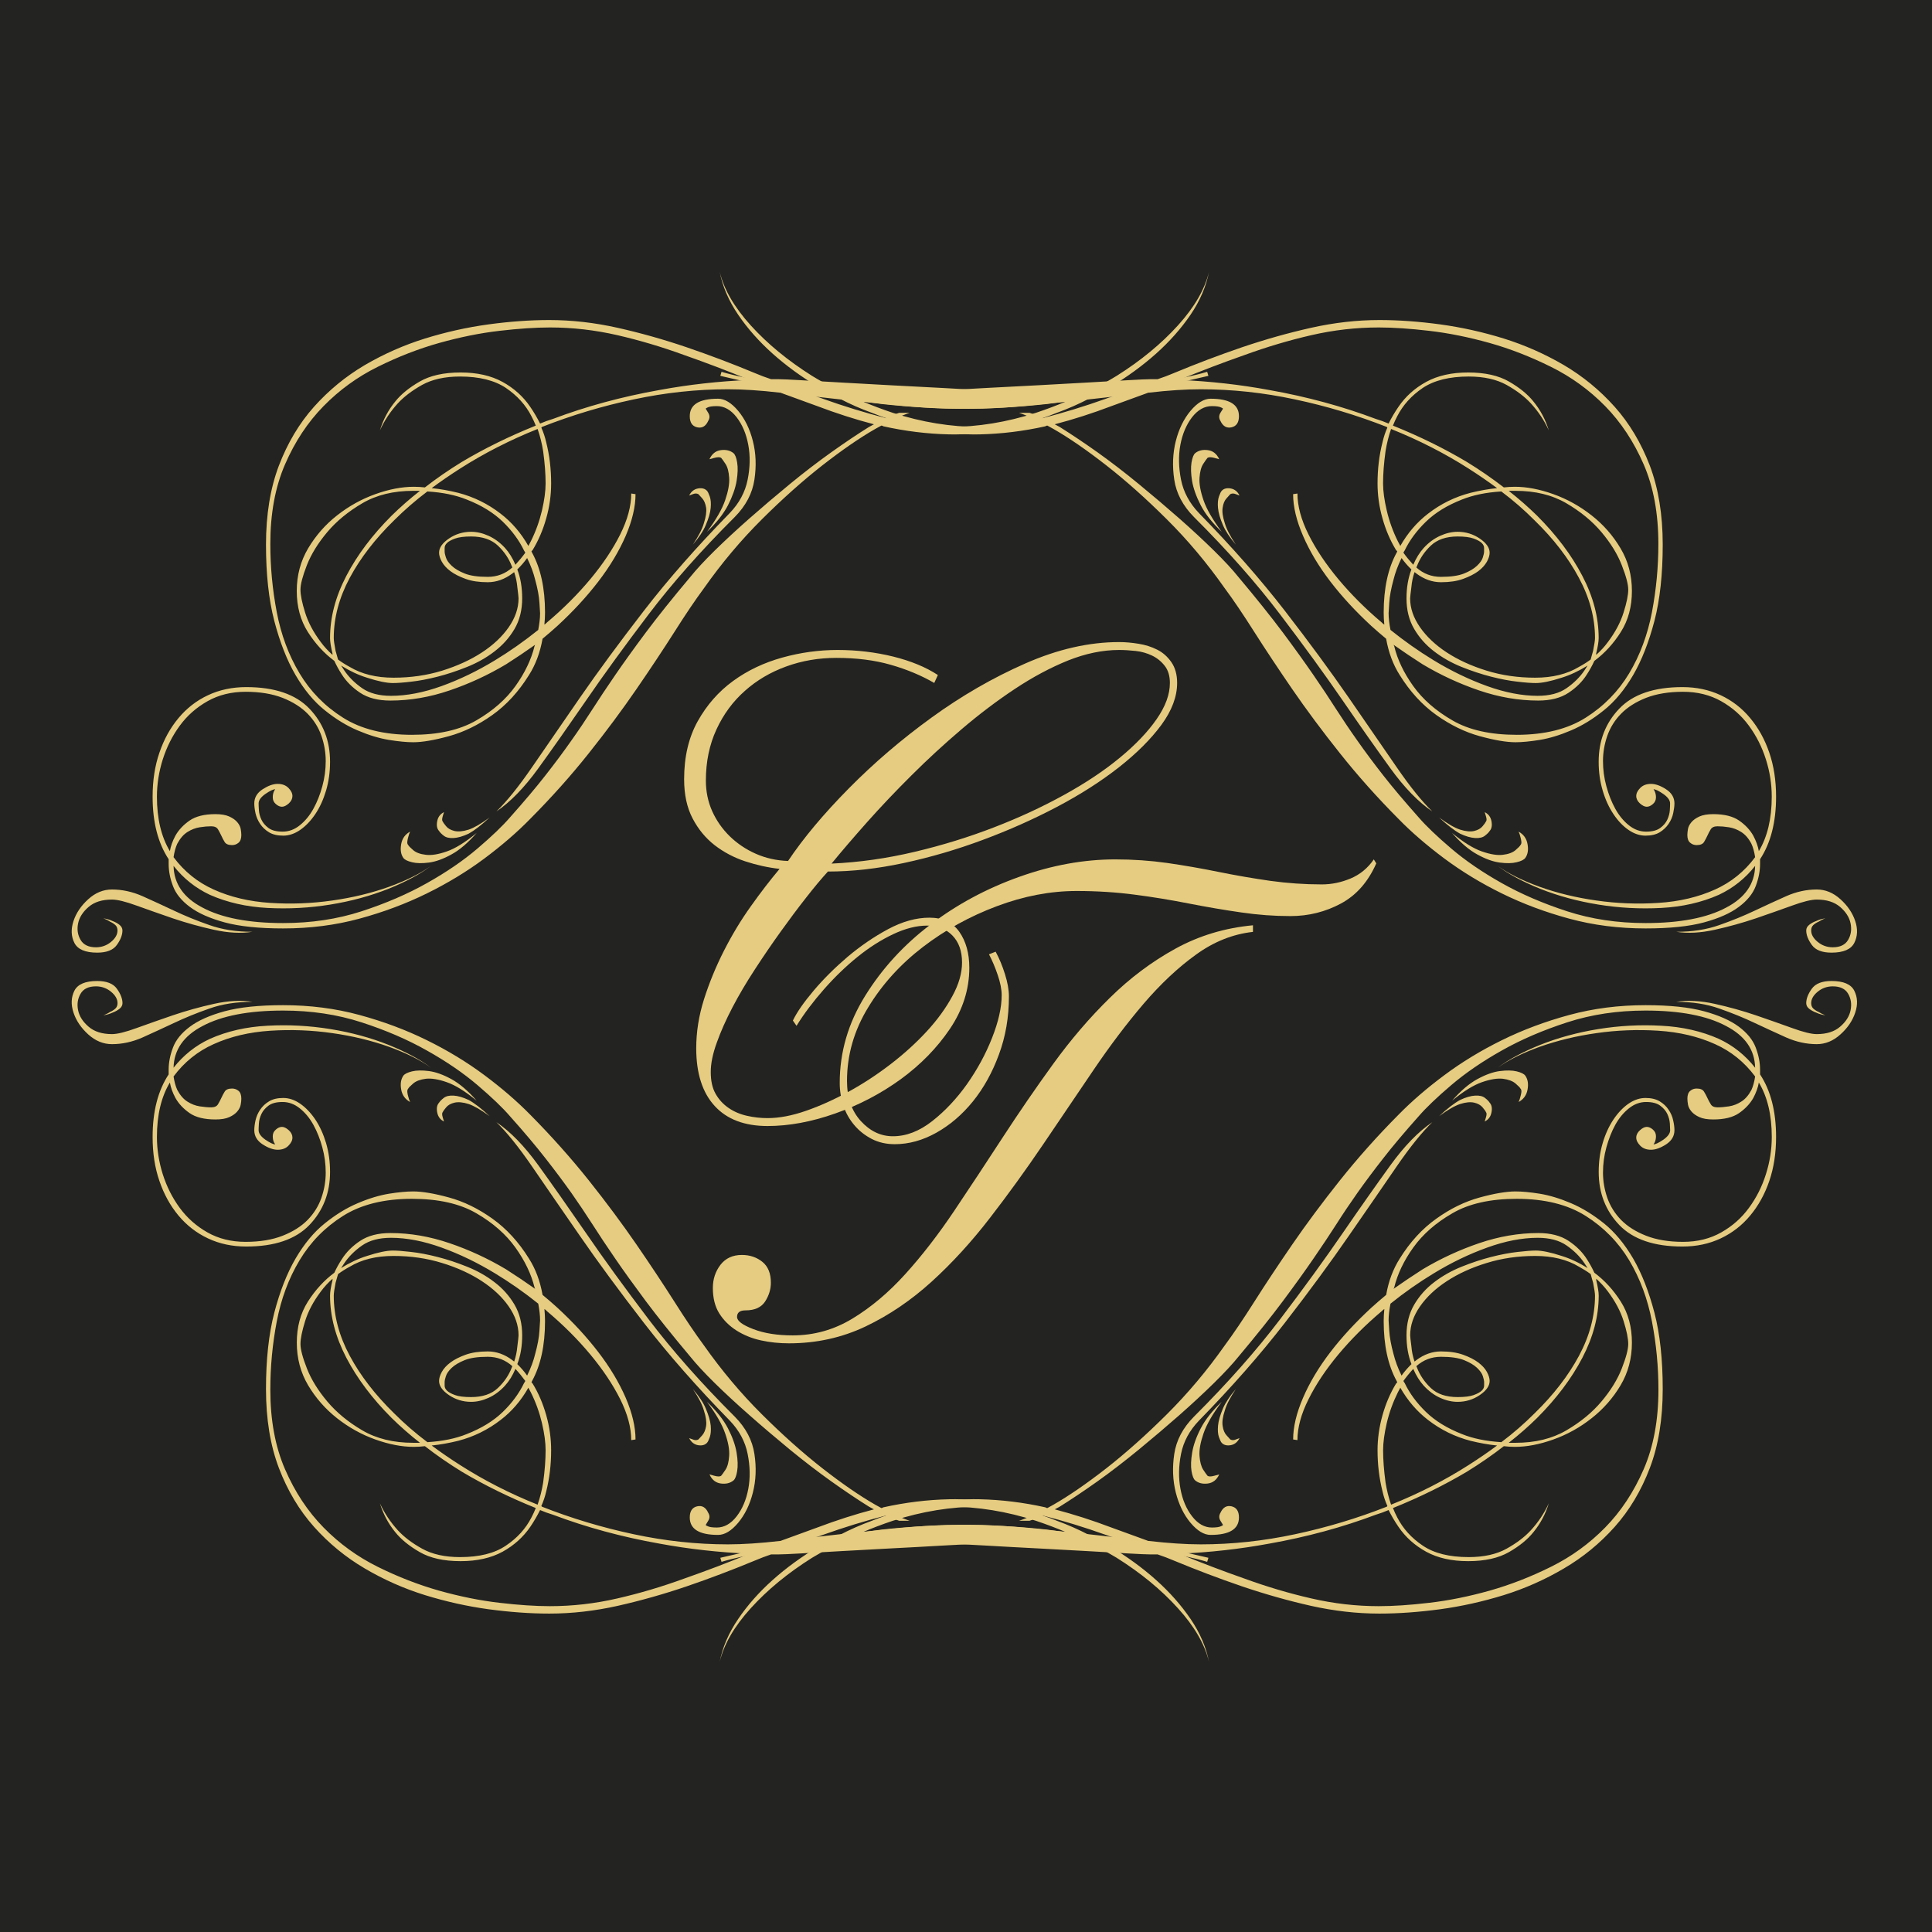
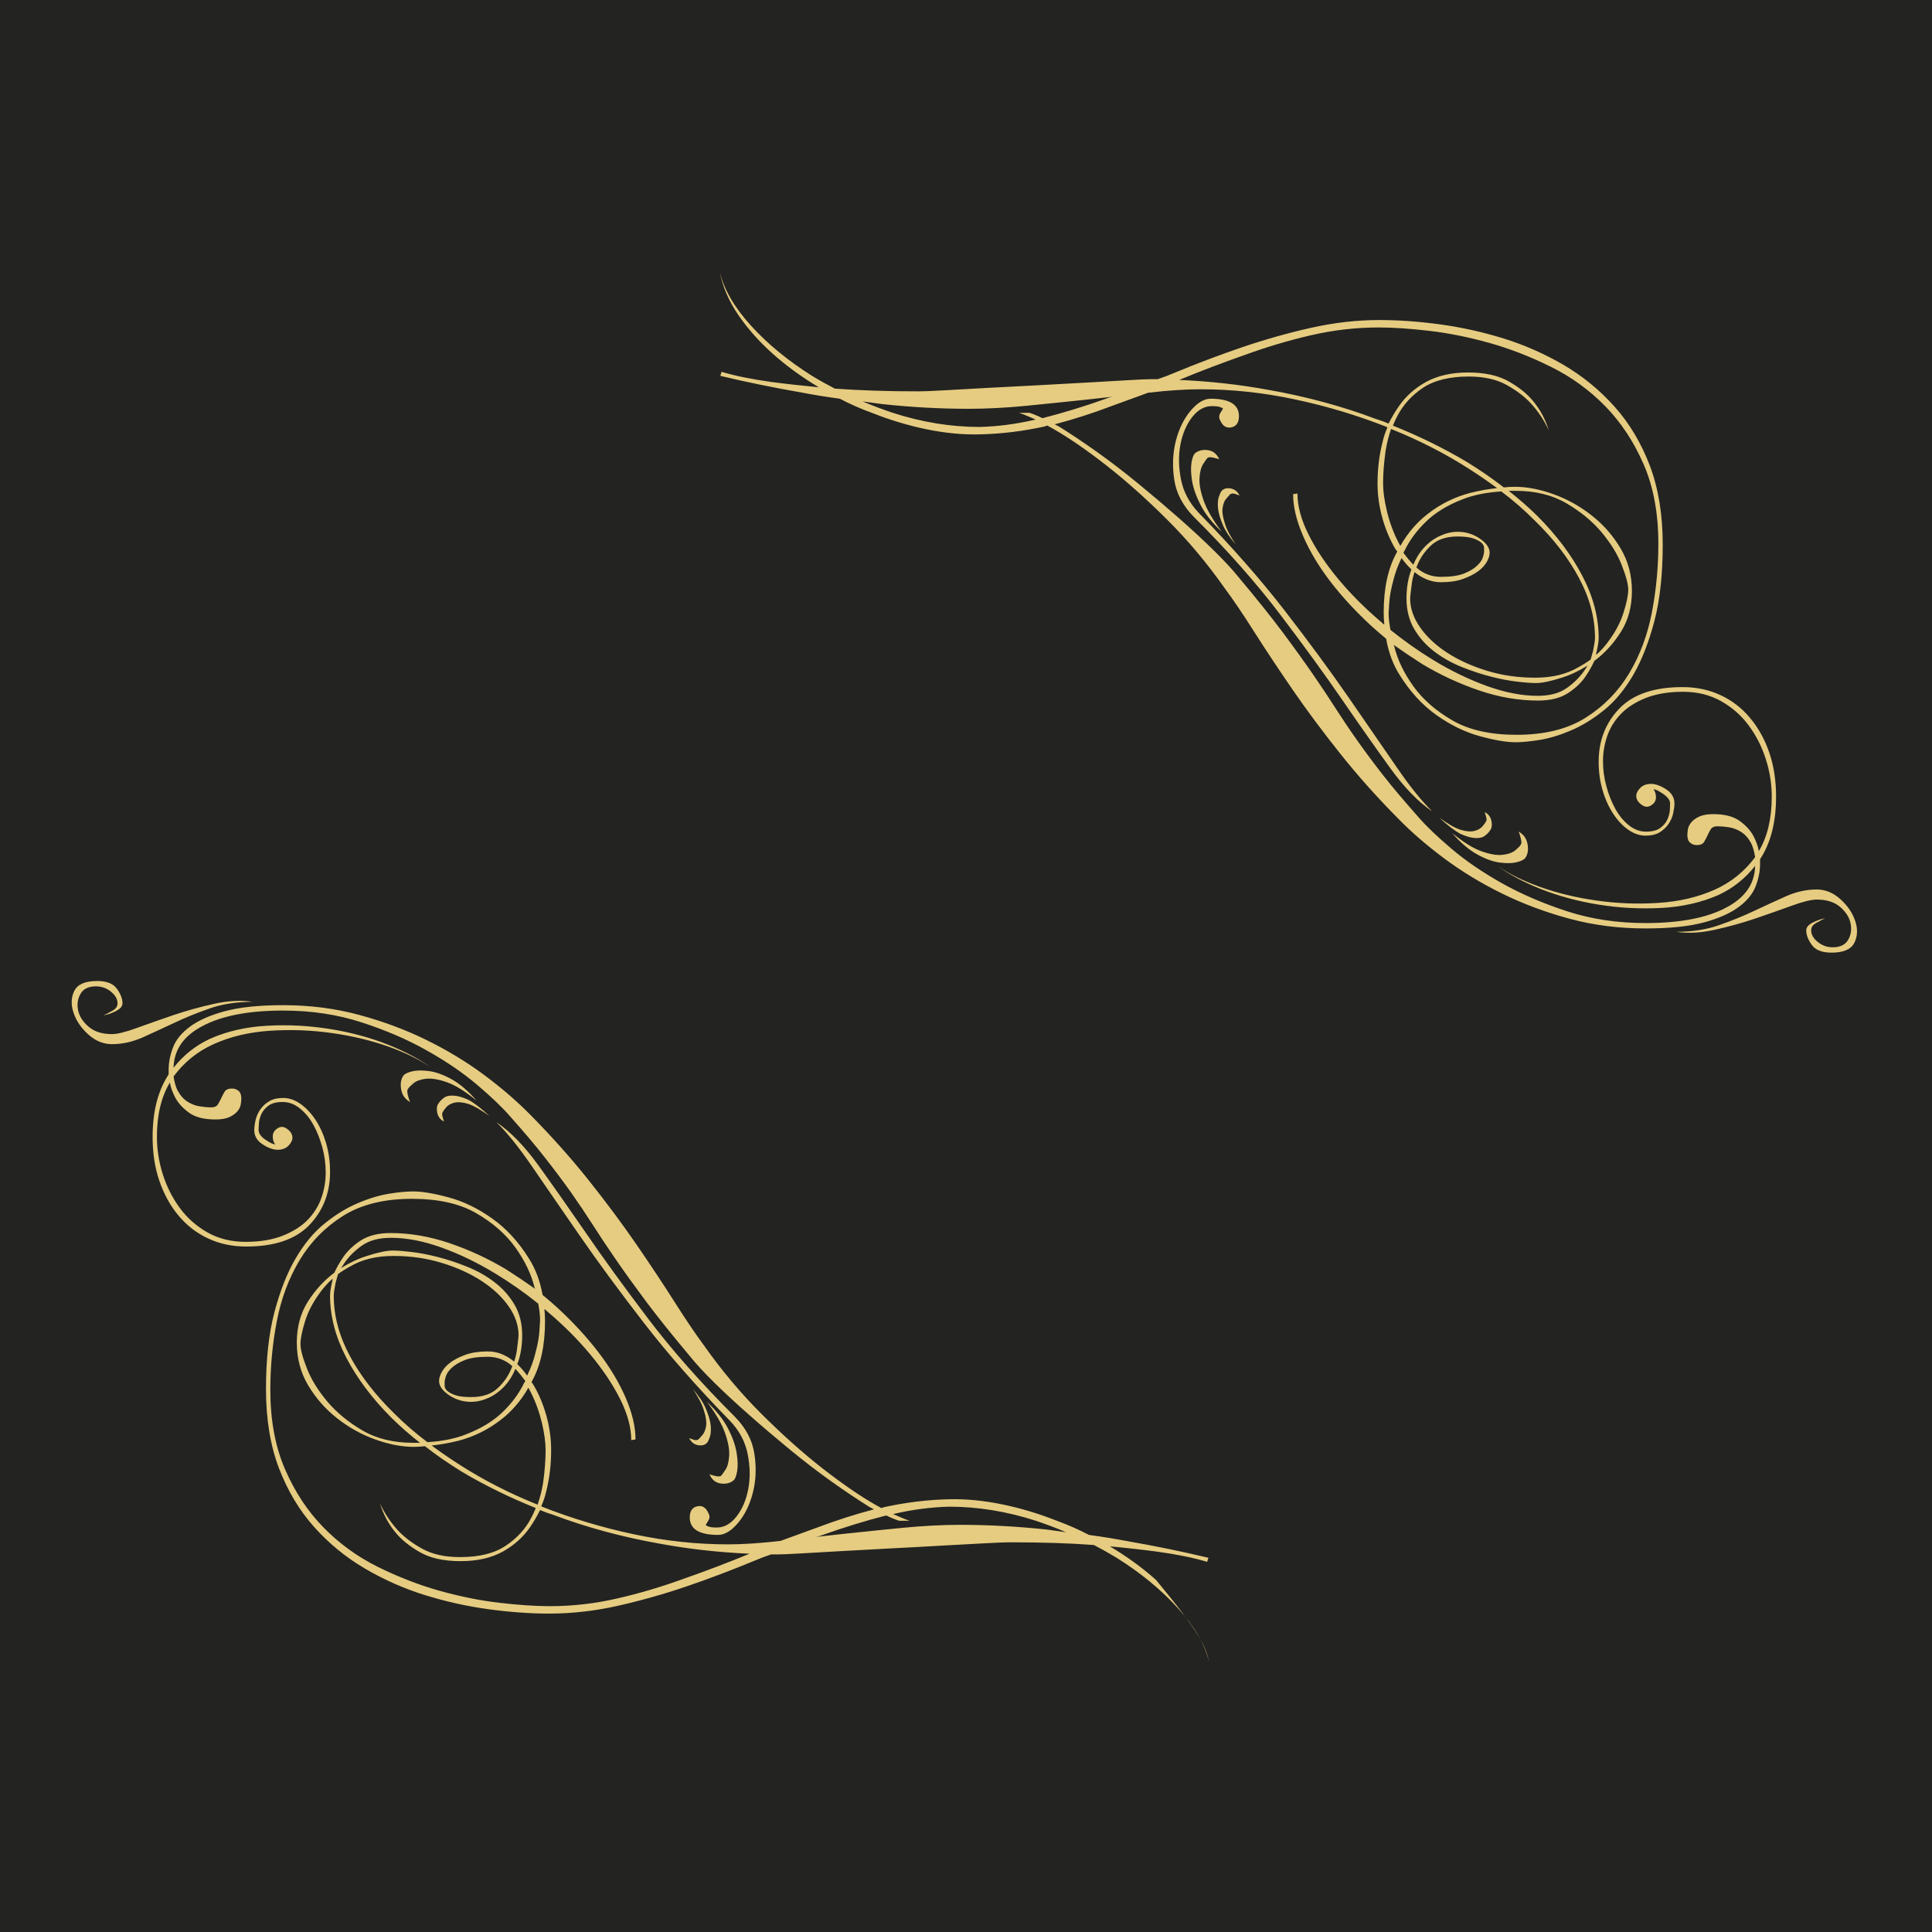
<svg xmlns="http://www.w3.org/2000/svg" width="512" height="512" viewBox="0 0 512 512" fill="none">
  <rect width="512" height="512" fill="#232321" />
-   <path d="M444.235 265.495C447.282 265.022 450.685 265.202 454.434 266.033C458.184 266.863 461.819 267.874 465.289 269.053C468.778 270.25 471.99 271.377 474.92 272.44C477.869 273.512 480.038 274.049 481.457 274.049C484.059 274.049 486.141 273.399 487.654 272.082C489.177 270.778 490.103 269.325 490.422 267.728C490.749 266.118 490.537 264.665 489.775 263.352C489.014 262.044 487.654 261.394 485.699 261.394C484.174 261.394 482.844 261.876 481.697 262.823C480.55 263.77 479.982 264.781 479.982 265.853C479.982 266.442 480.175 266.927 480.55 267.285C480.936 267.633 481.398 267.935 481.938 268.167C482.497 268.525 483.085 268.821 483.732 269.053C482.864 268.946 482.053 268.705 481.291 268.347C480.645 268.106 480.038 267.789 479.489 267.367C478.949 266.949 478.669 266.442 478.669 265.853C478.669 264.665 479.162 263.391 480.144 262.023C481.129 260.658 482.864 259.974 485.371 259.974C488.533 259.974 490.537 260.835 491.404 262.548C492.283 264.277 492.367 266.213 491.656 268.347C490.951 270.482 489.65 272.418 487.73 274.134C485.833 275.86 483.732 276.712 481.457 276.712C478.737 276.712 476.036 276.122 473.367 274.944C470.706 273.743 467.93 272.47 465.048 271.114C462.177 269.746 459.032 268.463 455.66 267.285C452.285 266.085 448.477 265.495 444.235 265.495ZM190.723 440.432C191.484 436.52 193.123 432.712 195.631 429.039C198.127 425.359 201.171 421.917 204.77 418.708C208.354 415.498 212.442 412.533 217 409.797C212.104 410.261 207.873 410.743 204.266 411.229C199.156 411.934 194.811 412.829 191.215 413.901L190.888 412.829C197.858 411.165 205.086 409.68 212.596 408.377C215.758 407.778 219.074 407.241 222.555 406.767C225.283 405.338 228.106 404.095 231.047 403.023C235.829 401.127 240.667 399.667 245.564 398.666C250.461 397.658 255.148 397.206 259.619 397.319C265.384 397.447 271.207 398.162 277.069 399.466C277.184 399.581 277.338 399.646 277.57 399.646L279.19 398.751C283.334 396.372 287.982 393.166 293.158 389.135C298.324 385.094 303.685 380.318 309.237 374.794C314.78 369.273 319.909 363.18 324.585 356.532C326.868 353.448 329.482 349.579 332.42 344.949C335.352 340.32 338.707 335.269 342.457 329.808C346.206 324.348 350.429 318.677 355.105 312.796C359.789 306.926 364.946 301.118 370.615 295.416C374.096 291.862 378.153 288.359 382.781 284.918C387.407 281.467 392.499 278.373 398.04 275.649C403.594 272.913 409.552 270.693 415.912 268.967C422.275 267.242 428.993 266.381 436.07 266.381C442.492 266.381 447.657 266.927 451.572 267.99C455.495 269.053 458.57 270.421 460.806 272.082C463.033 273.743 464.527 275.597 465.289 277.616C466.05 279.638 466.436 281.592 466.436 283.485C466.436 283.717 466.436 284.139 466.436 284.728C469.262 289.022 470.678 294.534 470.678 301.307C470.678 305.58 470.079 309.473 468.884 312.963C467.689 316.478 465.994 319.529 463.814 322.14C461.646 324.748 459.032 326.77 455.987 328.199C452.94 329.631 449.566 330.346 445.864 330.346C438.364 330.346 432.782 328.44 429.13 324.644C425.487 320.833 423.674 316.143 423.674 310.566C423.674 307.83 424.021 305.283 424.735 302.907C425.437 300.528 426.394 298.458 427.586 296.669C428.783 294.891 430.113 293.501 431.579 292.482C433.054 291.471 434.556 290.976 436.07 290.976C437.592 290.976 438.849 291.272 439.831 291.862C440.813 292.448 441.605 293.196 442.192 294.091C442.8 294.974 443.205 295.92 443.418 296.943C443.647 297.942 443.745 298.806 443.745 299.521C443.745 301.057 443.001 302.309 441.546 303.264C440.071 304.211 438.739 304.697 437.536 304.697C436.341 304.697 435.396 304.34 434.682 303.622C433.98 302.907 433.622 302.193 433.622 301.475C433.622 300.773 433.949 300.11 434.607 299.521C435.261 298.931 435.857 298.635 436.397 298.635C436.937 298.635 437.488 298.867 438.037 299.353C438.577 299.814 438.849 300.403 438.849 301.118C438.849 301.719 438.739 302.254 438.518 302.727C438.412 302.959 438.297 303.14 438.191 303.264C438.739 303.264 439.607 302.843 440.813 302.025C441.999 301.182 442.607 300.351 442.607 299.521C442.607 299.164 442.579 298.574 442.528 297.731C442.472 296.91 442.251 296.079 441.873 295.248C441.487 294.418 440.871 293.67 439.985 293.019C439.117 292.366 437.864 292.039 436.244 292.039C434.607 292.039 433.082 292.598 431.666 293.734C430.247 294.861 429.052 296.311 428.07 298.088C427.088 299.878 426.316 301.866 425.708 304.065C425.101 306.263 424.81 308.483 424.81 310.746C424.81 313.006 425.188 315.226 425.949 317.425C426.721 319.615 427.936 321.581 429.62 323.307C431.308 325.023 433.526 326.422 436.244 327.484C438.963 328.556 442.22 329.103 446.029 329.103C449.837 329.103 453.209 328.263 456.141 326.602C459.091 324.937 461.539 322.769 463.486 320.098C465.454 317.425 466.956 314.46 467.978 311.198C469.021 307.916 469.539 304.633 469.539 301.307C469.539 295.481 468.392 290.671 466.108 286.875C465.896 288.179 465.395 289.547 464.645 290.976C463.766 292.512 462.513 293.838 460.884 294.974C459.244 296.113 456.961 296.669 454.032 296.669C452.498 296.669 451.281 296.47 450.357 296.048C449.431 295.627 448.718 295.123 448.236 294.534C447.736 293.944 447.447 293.343 447.338 292.744C447.235 292.155 447.176 291.618 447.176 291.144C447.176 290.2 447.417 289.516 447.909 289.104C448.39 288.683 448.969 288.472 449.624 288.472C450.598 288.472 451.244 288.747 451.572 289.284C451.908 289.809 452.207 290.378 452.479 290.976C452.747 291.566 453.055 292.134 453.385 292.662C453.701 293.196 454.3 293.459 455.179 293.459C456.046 293.459 457.048 293.376 458.184 293.196C459.342 293.019 460.42 292.598 461.444 291.944C462.493 291.294 463.392 290.261 464.153 288.832C464.586 287.882 464.914 286.695 465.126 285.275C462.292 281.467 458.763 278.614 454.521 276.712C450.047 274.69 445.046 273.512 439.503 273.154C433.949 272.797 428.476 273.008 423.095 273.786C417.717 274.544 412.683 275.765 407.999 277.426C403.421 279.088 399.727 280.929 396.893 282.96C399.727 280.813 403.477 278.795 408.153 276.901C412.954 274.996 418.103 273.597 423.576 272.714C429.08 271.829 434.624 271.514 440.236 271.829C445.836 272.113 450.926 273.27 455.495 275.301C459.303 277.069 462.513 279.638 465.126 282.96C465.028 278.205 462.465 274.522 457.451 271.914C452.344 269.178 445.209 267.81 436.07 267.81C428.666 267.81 421.766 268.842 415.344 270.925C408.925 273.008 403.121 275.49 397.953 278.416C392.788 281.32 388.333 284.38 384.572 287.59C380.814 290.787 377.96 293.523 375.993 295.786C372.196 300.055 369.034 303.793 366.538 307.012C364.031 310.209 361.775 313.238 359.761 316.078C357.746 318.94 355.866 321.728 354.131 324.464C352.385 327.188 350.37 330.221 348.078 333.543C345.801 336.869 343.103 340.613 339.997 344.781C336.913 348.925 332.96 353.86 328.181 359.562C326.655 361.455 324.498 363.779 321.719 366.515C318.944 369.239 315.868 372.091 312.505 375.057C309.131 378.025 305.563 381.054 301.805 384.148C298.055 387.22 294.381 390.051 290.797 392.607C287.19 395.163 283.874 397.383 280.83 399.285C280.404 399.53 279.959 399.762 279.526 399.994C284.529 401.307 289.543 402.916 294.535 404.81C297.815 405.989 301.072 407.189 304.34 408.377H304.505C309.615 408.957 314.192 409.272 318.214 409.272C326.485 409.272 334.812 408.377 343.19 406.59C351.568 404.81 359.674 402.37 367.512 399.285L367.674 399.108C367.134 397.92 366.692 396.617 366.373 395.193C365.505 391.743 365.063 388.124 365.063 384.316C365.063 381.235 365.505 378.15 366.373 375.057C367.24 371.966 368.438 369.178 369.96 366.683C370.075 366.567 370.181 366.451 370.287 366.326L370.122 365.968C367.839 361.812 366.692 356.532 366.692 350.125C366.692 349.05 366.751 347.979 366.865 346.903C366.644 347.032 366.432 347.2 366.199 347.453C361.842 351.124 358.026 354.953 354.69 358.942C351.372 362.918 348.733 366.872 346.786 370.787C344.818 374.699 343.836 378.318 343.836 381.644L342.697 381.476C342.697 378.15 343.576 374.47 345.319 370.43C347.054 366.39 349.475 362.35 352.569 358.31C355.673 354.269 359.299 350.354 363.432 346.546C364.736 345.367 366.046 344.231 367.347 343.159C367.993 339.477 369.199 336.279 370.942 333.543C373.662 329.158 376.899 325.622 380.66 322.949C384.399 320.268 388.246 318.406 392.15 317.342C396.076 316.268 399.237 315.742 401.627 315.742C403.37 315.742 405.522 315.944 408.077 316.353C410.64 316.775 413.377 317.605 416.329 318.857C419.258 320.098 422.169 321.887 425.062 324.202C427.936 326.516 430.518 329.631 432.813 333.543C435.088 337.467 436.965 342.255 438.443 347.893C439.906 353.533 440.639 360.267 440.639 368.115C440.639 376.068 439.503 383.054 437.217 389.049C434.934 395.047 431.828 400.235 427.913 404.633C423.993 409.018 419.51 412.701 414.437 415.666C409.378 418.647 404.075 420.992 398.532 422.717C392.981 424.43 387.379 425.682 381.721 426.461C376.052 427.219 370.674 427.619 365.544 427.619C359.568 427.619 353.532 426.925 347.429 425.566C341.329 424.189 335.254 422.476 329.154 420.402C323.052 418.32 317.016 416.026 311.03 413.544C309.615 412.942 308.204 412.408 306.78 411.934H304.832C303.848 411.934 301.844 411.84 298.789 411.669C295.741 411.491 292.154 411.281 288.021 411.049C283.874 410.808 279.498 410.575 274.87 410.334C270.253 410.093 265.809 409.861 261.567 409.607C257.325 409.378 253.567 409.165 250.307 408.997C247.05 408.819 244.756 408.725 243.454 408.725C235.066 408.725 227.673 408.957 221.254 409.439C219.189 410.511 217.165 411.65 215.209 412.829C208.788 416.866 203.381 421.319 198.966 426.19C194.559 431.048 191.811 435.806 190.723 440.432ZM376.978 336.405C381.76 333.543 386.772 331.228 391.996 329.451C397.223 327.674 402.447 326.77 407.671 326.77C410.94 326.77 413.601 327.463 415.663 328.831C417.736 330.196 419.373 331.83 420.568 333.733C421.321 334.911 421.978 336.099 422.518 337.287C425.235 339.309 427.586 341.865 429.533 344.949C431.5 348.043 432.474 351.661 432.474 355.818C432.474 359.971 431.481 363.736 429.466 367.126C427.452 370.513 424.889 373.426 421.785 375.857C418.699 378.3 415.316 380.172 411.661 381.476C408.018 382.78 404.624 383.433 401.462 383.433C400.488 383.433 399.495 383.369 398.532 383.253C395.485 385.62 392.208 387.883 388.739 390.02C382.742 393.584 376.225 396.794 369.149 399.646C369.476 400.477 369.854 401.307 370.287 402.138C371.81 405.106 374.065 407.61 377.053 409.607C380.053 411.65 384.111 412.649 389.22 412.649C393.249 412.649 396.596 411.901 399.265 410.417C401.927 408.935 404.075 407.305 405.704 405.524C407.671 403.381 409.252 401.002 410.447 398.394C409.58 401.243 408.211 403.802 406.362 406.053C404.837 407.955 402.696 409.714 399.912 411.311C397.136 412.912 393.521 413.721 389.066 413.721C384.709 413.721 381.007 412.89 377.96 411.229C374.916 409.555 372.467 407.357 370.615 404.633C369.633 403.213 368.765 401.716 367.993 400.18C366.913 400.644 365.774 401.066 364.579 401.423C355.751 404.748 346.352 407.305 336.334 409.082C328.603 410.511 320.659 411.397 312.505 411.754C318.269 414.133 324.034 416.32 329.798 418.341C335.679 420.485 341.581 422.244 347.519 423.6C353.437 424.968 359.414 425.652 365.391 425.652C369.199 425.652 373.662 425.359 378.769 424.757C383.89 424.168 389.192 423.096 394.696 421.56C400.192 420.003 405.626 417.899 411.006 415.226C416.404 412.554 421.195 409.082 425.381 404.81C429.573 400.537 432.967 395.395 435.578 389.397C438.191 383.4 439.503 376.364 439.503 368.283C439.503 362.234 438.935 356.205 437.785 350.208C436.638 344.21 434.624 338.805 431.752 333.986C428.87 329.188 425.023 325.264 420.232 322.235C415.45 319.215 409.347 317.7 401.954 317.7C394.996 317.7 389.296 318.961 384.902 321.529C380.487 324.076 377.037 327.106 374.53 330.618C372.022 334.111 370.343 337.648 369.476 341.214L369.302 341.559C371.81 339.794 374.376 338.069 376.978 336.405ZM423.019 339.245C423.442 341.034 423.674 342.393 423.674 343.349C423.674 348.809 422.227 354.3 419.345 359.824C416.463 365.349 412.453 370.659 407.344 375.774C405.058 378.025 402.562 380.224 399.822 382.358H401.627C406.851 382.358 411.334 381.265 415.095 379.066C418.853 376.867 421.956 374.321 424.407 371.407C426.856 368.494 428.649 365.59 429.785 362.676C430.921 359.76 431.5 357.595 431.5 356.175C431.5 354.752 431.095 352.733 430.278 350.125C429.466 347.505 428.07 344.885 426.122 342.274C425.236 341.086 424.214 339.962 423.019 338.887C423.019 339.015 423.019 339.141 423.019 339.245ZM406.689 374.531C411.701 369.651 415.615 364.579 418.45 359.299C421.273 354.007 422.692 348.693 422.692 343.349C422.692 342.751 422.518 341.623 422.199 339.962C421.978 339.245 421.766 338.478 421.553 337.648C420.568 336.93 419.527 336.279 418.45 335.69C415.288 333.787 411.421 332.838 406.851 332.838C402.282 332.838 397.984 333.461 393.963 334.713C389.933 335.94 386.414 337.562 383.428 339.519C380.428 341.477 378.066 343.706 376.332 346.189C374.586 348.693 373.71 351.24 373.71 353.86C373.71 354.217 373.824 355.216 374.046 356.89C374.143 358.193 374.423 359.488 374.857 360.814C375.078 360.685 375.243 360.56 375.338 360.456C377.411 358.899 379.589 358.141 381.875 358.141C384.158 358.141 386.117 358.435 387.754 359.024C389.393 359.613 390.725 360.297 391.755 361.067C392.788 361.843 393.549 362.676 394.041 363.568C394.522 364.454 394.771 365.254 394.771 365.968C394.771 367.273 393.904 368.524 392.15 369.712C390.426 370.891 388.459 371.502 386.29 371.502C384.757 371.502 383.204 371.144 381.634 370.43C380.053 369.712 378.615 368.641 377.306 367.221C376.225 366.033 375.299 364.549 374.53 362.771C373.544 363.834 372.677 364.906 371.916 365.968C372.022 366.2 372.137 366.39 372.255 366.515C373.544 369.239 375.433 371.798 377.885 374.174C380.322 376.541 383.503 378.507 387.426 380.043C390.359 381.234 393.848 381.94 397.877 382.19C401.04 379.814 403.969 377.258 406.689 374.531ZM419.913 334.795C418.718 333.018 417.138 331.439 415.171 330.071C413.223 328.706 410.66 328.031 407.509 328.031C403.37 328.031 398.907 328.892 394.128 330.618C389.335 332.334 384.592 334.618 379.927 337.467C375.993 339.846 372.196 342.506 368.494 345.484C368.166 347.135 367.993 348.629 367.993 349.936C367.993 350.061 368.052 350.987 368.166 352.69C368.281 354.416 368.648 356.468 369.302 358.847C369.748 360.624 370.441 362.527 371.424 364.549C372.196 363.473 373.063 362.475 374.046 361.507C373.178 359.256 372.736 356.709 372.736 353.86C372.736 350.776 373.419 348.061 374.778 345.746C376.139 343.434 377.901 341.443 380.081 339.794C382.261 338.121 384.69 336.762 387.351 335.69C390.012 334.618 392.634 333.754 395.186 333.103C397.741 332.45 400.085 332.007 402.195 331.775C404.316 331.525 405.917 331.409 407.016 331.409C408.653 331.409 410.94 331.882 413.869 332.838C416.153 333.543 418.45 334.618 420.725 336.047C420.406 335.565 420.126 335.153 419.913 334.795ZM384.816 291.691C387.099 289.073 389.335 287.168 391.506 285.98C393.694 284.792 395.67 284.075 397.472 283.843C399.265 283.613 400.76 283.635 401.954 283.928C403.161 284.224 403.91 284.612 404.238 285.085C404.896 286.032 405.088 287.263 404.817 288.747C404.548 290.231 403.757 291.333 402.447 292.039C402.66 291.566 402.83 291.092 402.928 290.619C403.043 290.261 403.121 289.862 403.18 289.461C403.228 289.04 403.161 288.704 402.928 288.472C402.83 288.243 402.388 287.788 401.627 287.137C400.866 286.484 399.747 286.075 398.281 285.885C396.817 285.718 394.965 286.011 392.729 286.789C390.502 287.559 387.86 289.19 384.816 291.691ZM389.22 388.24C391.834 386.57 394.349 384.862 396.739 383.076C394.444 382.844 392.113 382.422 389.712 381.833C385.577 380.761 381.816 378.907 378.441 376.3C375.512 374.049 373.063 371.197 371.096 367.758L370.441 368.998C369.149 371.609 368.166 374.321 367.512 377.1C366.865 379.897 366.538 382.297 366.538 384.316C366.538 386.82 366.751 389.66 367.184 392.879C367.512 394.888 367.993 396.858 368.648 398.751C376.052 395.783 382.916 392.28 389.22 388.24ZM386.945 291.501C388.459 290.787 389.788 290.408 390.935 290.347C392.083 290.283 392.95 290.494 393.549 290.976C394.156 291.44 394.55 291.862 394.771 292.219C395.312 292.808 395.485 293.67 395.256 294.806C395.043 295.92 394.444 296.733 393.462 297.206L393.789 296.131C394.01 295.416 394.01 294.943 393.789 294.711C393.694 294.47 393.384 294.048 392.894 293.459C392.402 292.87 391.668 292.448 390.686 292.219C389.712 291.987 388.459 292.091 386.945 292.576C385.518 293.05 383.677 294.112 381.393 295.786C383.562 293.755 385.423 292.323 386.945 291.501ZM375.512 362.414C376.284 364.432 377.498 366.24 379.186 367.84C380.873 369.45 383.243 370.241 386.29 370.241C388.14 370.241 389.547 370.07 390.53 369.712C391.506 369.355 392.208 368.977 392.653 368.555C393.095 368.137 393.308 367.694 393.308 367.221V366.149C393.308 365.904 393.193 365.443 392.981 364.726C392.768 364.011 392.248 363.275 391.436 362.496C390.608 361.718 389.472 361.046 388.006 360.456C386.531 359.855 384.485 359.562 381.875 359.562C379.387 359.562 377.199 360.392 375.338 362.053L375.512 362.414ZM316.42 375.417C325.346 366.515 332.96 357.888 339.275 349.579C345.591 341.266 351.103 333.668 355.838 326.77C360.569 319.886 364.792 313.892 368.494 308.78C372.196 303.674 375.898 299.878 379.589 297.383C376.871 300.003 373.71 303.918 370.122 309.137C366.538 314.374 362.324 320.476 357.466 327.484C352.625 334.502 346.979 342.191 340.501 350.565C334.02 358.942 326.434 367.569 317.729 376.489C315.222 379.097 313.644 382.022 312.986 385.305C312.34 388.567 312.292 391.648 312.833 394.564C313.373 397.478 314.405 399.909 315.936 401.866C317.449 403.82 319.196 404.81 321.151 404.81C322.357 404.81 323.166 404.685 323.6 404.452C323.919 404.336 324.092 404.221 324.092 404.095L323.437 403.023C323.012 402.318 323.012 401.612 323.437 400.898C324.092 399.466 325.074 398.898 326.367 399.191C327.679 399.487 328.334 400.477 328.334 402.138C328.334 405.222 325.827 406.767 320.816 406.767C319.089 406.767 317.315 405.705 315.513 403.57C313.72 401.423 312.41 398.751 311.598 395.551C310.79 392.332 310.644 388.924 311.193 385.305C311.733 381.687 313.479 378.382 316.42 375.417ZM323.765 382.358C323.552 382.129 323.303 381.622 323.032 380.844C322.763 380.065 322.676 379.066 322.791 377.814C322.897 376.571 323.34 375.057 324.092 373.27C324.747 371.734 325.886 370.009 327.515 368.115C326.001 370.366 325.018 372.259 324.585 373.817C324.034 375.478 323.84 376.837 324.017 377.909C324.171 378.971 324.515 379.814 325.074 380.404L326.048 381.476C326.485 381.708 326.974 381.708 327.515 381.476L328.488 381.118C327.948 382.19 327.167 382.801 326.135 382.99C325.094 383.158 324.305 382.948 323.765 382.358ZM316.747 392.332C316.302 391.975 315.986 391.153 315.762 389.849C315.552 388.536 315.608 386.906 315.936 384.948C316.254 382.99 317.016 380.844 318.214 378.529C319.408 376.214 321.258 373.881 323.765 371.502C321.375 374.699 319.755 377.487 318.944 379.875C318.127 382.245 317.768 384.233 317.883 385.831C318.001 387.431 318.328 388.661 318.868 389.492C319.408 390.313 319.792 390.86 320.004 391.092C320.332 391.333 320.931 391.333 321.798 391.092L323.11 390.735C322.453 392.164 321.451 392.964 320.083 393.144C318.734 393.321 317.615 393.05 316.747 392.332ZM233.823 405.338C241.546 404.517 249.16 404.095 256.67 404.095C261.461 404.095 266.581 404.37 272.018 404.896C277.455 405.442 282.959 405.989 288.502 406.59L294.862 407.305C294.219 407.189 293.62 407.008 293.072 406.767C287.422 404.748 281.812 403.023 276.26 401.612C275.063 402.202 273.927 402.663 272.827 403.023H270.051C271.151 402.663 272.614 402.074 274.467 401.243C269.357 400.055 264.401 399.405 259.619 399.285C251.994 399.285 244.322 400.537 236.599 403.023C233.767 403.97 231.103 404.99 228.599 406.053C230.334 405.82 232.08 405.589 233.823 405.338Z" fill="#E6CC81" />
-   <path d="M55.472 267.285C52.087 268.463 48.964 269.746 46.082 271.114C43.199 272.47 40.421 273.743 37.763 274.944C35.082 276.122 32.393 276.712 29.684 276.712C27.39 276.712 25.297 275.86 23.388 274.134C21.491 272.418 20.179 270.482 19.476 268.347C18.771 266.213 18.847 264.277 19.717 262.548C20.585 260.835 22.608 259.974 25.761 259.974C28.257 259.974 30.012 260.658 30.974 262.023C31.959 263.391 32.46 264.665 32.46 265.852C32.46 266.442 32.18 266.949 31.632 267.367C31.092 267.789 30.493 268.106 29.838 268.347C29.077 268.705 28.257 268.946 27.39 269.053C28.045 268.821 28.643 268.524 29.184 268.167C29.732 267.935 30.185 267.633 30.571 267.285C30.957 266.927 31.148 266.442 31.148 265.852C31.148 264.78 30.571 263.77 29.433 262.823C28.285 261.876 26.956 261.394 25.434 261.394C23.475 261.394 22.107 262.044 21.354 263.352C20.585 264.664 20.372 266.118 20.699 267.728C21.027 269.325 21.953 270.778 23.475 272.082C24.997 273.398 27.062 274.049 29.684 274.049C31.092 274.049 33.269 273.512 36.21 272.44C39.151 271.377 42.352 270.25 45.841 269.053C49.319 267.874 52.934 266.863 56.695 266.033C60.445 265.202 63.847 265.022 66.894 265.495C62.653 265.495 58.836 266.085 55.472 267.285ZM312.155 426.19C307.759 421.319 302.342 416.866 295.923 412.829C293.964 411.65 291.949 410.511 289.887 409.439C283.457 408.957 276.061 408.725 267.675 408.725C266.374 408.725 264.091 408.819 260.822 408.996C257.554 409.165 253.804 409.378 249.563 409.607C245.312 409.861 240.877 410.093 236.249 410.334C231.632 410.575 227.244 410.807 223.12 411.049C218.976 411.281 215.388 411.491 212.344 411.669C209.297 411.84 207.282 411.934 206.3 411.934H204.341C202.925 412.408 201.507 412.942 200.099 413.544C194.114 416.026 188.07 418.32 181.975 420.402C175.884 422.476 169.792 424.189 163.698 425.566C157.597 426.925 151.553 427.619 145.576 427.619C140.456 427.619 135.067 427.219 129.42 426.461C123.751 425.682 118.16 424.43 112.606 422.717C107.054 420.992 101.751 418.647 96.681 415.666C91.63 412.701 87.139 409.018 83.225 404.633C79.302 400.235 76.207 395.047 73.912 389.049C71.637 383.054 70.49 376.068 70.49 368.115C70.49 360.267 71.223 353.533 72.687 347.893C74.161 342.255 76.034 337.467 78.317 333.543C80.603 329.631 83.185 326.516 86.076 324.202C88.95 321.887 91.863 320.097 94.812 318.857C97.742 317.605 100.501 316.775 103.056 316.353C105.607 315.944 107.756 315.742 109.502 315.742C111.895 315.742 115.046 316.268 118.969 317.342C122.883 318.406 126.72 320.268 130.48 322.949C134.238 325.622 137.467 329.158 140.187 333.543C141.931 336.279 143.128 339.477 143.783 343.159C145.095 344.231 146.396 345.367 147.698 346.546C151.833 350.354 155.448 354.269 158.552 358.31C161.655 362.35 164.064 366.39 165.821 370.43C167.553 374.47 168.421 378.15 168.421 381.476L167.285 381.644C167.285 378.318 166.303 374.699 164.355 370.787C162.388 366.872 159.746 362.918 156.431 358.942C153.115 354.953 149.279 351.124 144.922 347.453C144.709 347.2 144.485 347.032 144.275 346.903C144.381 347.979 144.438 349.05 144.438 350.125C144.438 356.532 143.29 361.812 141.007 365.968L140.842 366.326C140.949 366.451 141.066 366.567 141.17 366.683C142.695 369.178 143.889 371.966 144.765 375.057C145.632 378.15 146.058 381.234 146.058 384.316C146.058 388.124 145.632 391.743 144.765 395.193C144.438 396.617 143.995 397.92 143.455 399.108L143.618 399.285C151.455 402.37 159.553 404.81 167.94 406.59C176.317 408.377 184.648 409.272 192.919 409.272C196.937 409.272 201.507 408.957 206.627 408.377H206.79C210.047 407.189 213.326 405.989 216.583 404.81C221.598 402.916 226.589 401.307 231.604 399.994C231.159 399.762 230.736 399.53 230.291 399.285C227.244 397.383 223.928 395.163 220.344 392.607C216.748 390.051 213.074 387.22 209.316 384.148C205.564 381.054 201.999 378.025 198.636 375.057C195.261 372.091 192.175 369.239 189.399 366.515C186.623 363.779 184.482 361.455 182.96 359.562C178.167 353.86 174.224 348.925 171.121 344.781C168.018 340.612 165.318 336.869 163.043 333.543C160.759 330.221 158.745 327.188 157.01 324.464C155.255 321.728 153.383 318.94 151.38 316.078C149.354 313.238 147.099 310.209 144.591 307.012C142.087 303.793 138.942 300.055 135.125 295.786C133.178 293.523 130.315 290.787 126.566 287.589C122.805 284.38 118.333 281.32 113.165 278.416C108 275.49 102.216 273.008 95.794 270.925C89.367 268.842 82.452 267.81 75.051 267.81C65.921 267.81 58.788 269.178 53.667 271.914C48.664 274.522 46.109 278.205 45.995 282.96C48.617 279.637 51.818 277.069 55.635 275.301C60.204 273.27 65.294 272.113 70.896 271.828C76.495 271.514 82.047 271.828 87.542 272.714C93.038 273.597 98.187 274.996 102.966 276.901C107.653 278.795 111.411 280.813 114.226 282.96C111.411 280.929 107.709 279.088 103.131 277.426C98.455 275.765 93.424 274.544 88.046 273.786C82.646 273.008 77.181 272.797 71.637 273.154C66.086 273.512 61.071 274.69 56.608 276.712C52.366 278.614 48.829 281.467 45.995 285.275C46.216 286.695 46.535 287.882 46.977 288.832C47.741 290.261 48.636 291.294 49.677 291.944C50.699 292.598 51.798 293.019 52.934 293.196C54.082 293.376 55.086 293.459 55.962 293.459C56.829 293.459 57.428 293.196 57.756 292.662C58.083 292.134 58.371 291.566 58.651 290.976C58.922 290.378 59.219 289.809 59.549 289.284C59.877 288.747 60.531 288.472 61.505 288.472C62.151 288.472 62.731 288.683 63.232 289.104C63.713 289.516 63.953 290.2 63.953 291.144C63.953 291.618 63.906 292.155 63.788 292.744C63.685 293.343 63.386 293.944 62.893 294.534C62.401 295.123 61.698 295.627 60.772 296.048C59.846 296.47 58.623 296.669 57.101 296.669C54.168 296.669 51.874 296.113 50.237 294.974C48.617 293.838 47.355 292.512 46.496 290.976C45.726 289.547 45.242 288.179 45.021 286.875C42.735 290.671 41.588 295.481 41.588 301.307C41.588 304.633 42.108 307.916 43.141 311.198C44.182 314.46 45.667 317.425 47.632 320.097C49.591 322.769 52.039 324.937 54.98 326.602C57.918 328.263 61.284 329.103 65.101 329.103C68.898 329.103 72.166 328.556 74.894 327.484C77.614 326.421 79.811 325.023 81.509 323.307C83.185 321.581 84.419 319.615 85.181 317.425C85.942 315.226 86.319 313.006 86.319 310.746C86.319 308.483 86.02 306.263 85.421 304.065C84.825 301.866 84.033 299.878 83.051 298.088C82.066 296.311 80.871 294.861 79.464 293.734C78.048 292.597 76.534 292.039 74.894 292.039C73.257 292.039 72.004 292.365 71.137 293.019C70.269 293.67 69.642 294.418 69.264 295.248C68.881 296.079 68.657 296.91 68.61 297.731C68.554 298.574 68.534 299.163 68.534 299.521C68.534 300.351 69.13 301.182 70.317 302.025C71.52 302.843 72.387 303.264 72.939 303.264C72.832 303.14 72.718 302.959 72.6 302.727C72.387 302.254 72.284 301.719 72.284 301.118C72.284 300.403 72.552 299.814 73.104 299.353C73.641 298.867 74.181 298.635 74.732 298.635C75.272 298.635 75.868 298.931 76.534 299.521C77.181 300.11 77.497 300.773 77.497 301.475C77.497 302.193 77.15 302.907 76.439 303.622C75.745 304.34 74.78 304.697 73.585 304.697C72.387 304.697 71.058 304.211 69.592 303.264C68.128 302.309 67.387 301.057 67.387 299.521C67.387 298.806 67.491 297.942 67.703 296.943C67.936 295.92 68.341 294.974 68.937 294.091C69.536 293.196 70.317 292.448 71.31 291.862C72.284 291.272 73.526 290.976 75.051 290.976C76.582 290.976 78.076 291.471 79.542 292.482C81.008 293.501 82.346 294.891 83.552 296.669C84.747 298.458 85.693 300.528 86.406 302.907C87.109 305.283 87.467 307.83 87.467 310.566C87.467 316.143 85.634 320.833 81.991 324.644C78.344 328.44 72.773 330.346 65.255 330.346C61.572 330.346 58.189 329.631 55.142 328.199C52.087 326.77 49.484 324.748 47.304 322.14C45.127 319.529 43.44 316.478 42.245 312.963C41.039 309.473 40.443 305.58 40.443 301.307C40.443 294.534 41.867 289.022 44.694 284.728C44.694 284.139 44.694 283.717 44.694 283.485C44.694 281.591 45.069 279.637 45.841 277.616C46.591 275.597 48.096 273.743 50.332 272.082C52.551 270.421 55.635 269.053 59.549 267.99C63.472 266.927 68.629 266.381 75.051 266.381C82.125 266.381 88.855 267.242 95.215 268.967C101.578 270.693 107.547 272.913 113.09 275.649C118.641 278.373 123.731 281.467 128.359 284.917C132.985 288.359 137.036 291.862 140.526 295.416C146.172 301.118 151.341 306.926 156.025 312.796C160.701 318.677 164.915 324.348 168.673 329.808C172.433 335.268 175.769 340.32 178.718 344.949C181.648 349.579 184.261 353.448 186.545 356.532C191.232 363.18 196.341 369.273 201.893 374.794C207.444 380.318 212.806 385.094 217.971 389.135C223.139 393.166 227.784 396.372 231.931 398.751L233.56 399.646C233.781 399.646 233.937 399.581 234.052 399.466C239.931 398.162 245.754 397.447 251.518 397.319C255.973 397.206 260.657 397.658 265.554 398.666C270.454 399.667 275.292 401.127 280.082 403.023C283.023 404.095 285.847 405.338 288.575 406.767C292.047 407.241 295.383 407.778 298.522 408.377C306.044 409.68 313.274 411.165 320.242 412.829L319.915 413.901C316.319 412.829 311.962 411.934 306.853 411.229C303.268 410.743 299.026 410.261 294.129 409.797C298.698 412.533 302.784 415.498 306.363 418.708C309.956 421.917 313.003 425.359 315.51 429.039C318.006 432.712 319.634 436.52 320.407 440.432C319.307 435.806 316.571 431.048 312.155 426.19ZM141.816 341.559L141.662 341.214C140.783 337.647 139.096 334.111 136.592 330.618C134.084 327.106 130.634 324.076 126.238 321.529C121.823 318.961 116.137 317.7 109.175 317.7C101.771 317.7 95.679 319.215 90.897 322.235C86.096 325.264 82.259 329.188 79.388 333.986C76.495 338.805 74.492 344.21 73.344 350.208C72.197 356.205 71.637 362.234 71.637 368.283C71.637 376.364 72.939 383.4 75.549 389.397C78.154 395.395 81.557 400.537 85.749 404.81C89.935 409.082 94.725 412.554 100.114 415.226C105.501 417.899 110.938 420.002 116.433 421.56C121.938 423.096 127.24 424.168 132.349 424.757C137.467 425.359 141.931 425.652 145.739 425.652C151.727 425.652 157.684 424.968 163.611 423.6C169.54 422.244 175.45 420.485 181.32 418.341C187.096 416.32 192.86 414.133 198.636 411.754C190.468 411.397 182.515 410.511 174.795 409.082C164.778 407.305 155.37 404.748 146.559 401.423C145.353 401.066 144.206 400.644 143.128 400.18C142.356 401.716 141.497 403.212 140.526 404.633C138.654 407.357 136.214 409.555 133.178 411.229C130.122 412.89 126.42 413.721 122.072 413.721C117.6 413.721 113.985 412.912 111.218 411.311C108.442 409.714 106.282 407.955 104.759 406.053C102.91 403.802 101.558 401.243 100.682 398.394C101.877 401.002 103.47 403.381 105.414 405.524C107.054 407.305 109.195 408.935 111.864 410.417C114.536 411.901 117.88 412.649 121.909 412.649C127.027 412.649 131.076 411.65 134.065 409.607C137.064 407.61 139.32 405.106 140.842 402.138C141.276 401.307 141.662 400.476 141.989 399.646C134.913 396.794 128.379 393.584 122.391 390.02C118.913 387.883 115.645 385.62 112.606 383.253C111.623 383.369 110.641 383.433 109.668 383.433C106.505 383.433 103.103 382.78 99.457 381.476C95.814 380.172 92.439 378.299 89.336 375.857C86.241 373.426 83.686 370.512 81.663 367.126C79.657 363.736 78.655 359.971 78.655 355.818C78.655 351.661 79.629 348.043 81.585 344.949C83.552 341.865 85.886 339.309 88.603 337.287C89.143 336.099 89.797 334.911 90.57 333.732C91.765 331.83 93.396 330.196 95.467 328.831C97.529 327.463 100.19 326.77 103.47 326.77C108.682 326.77 113.91 327.674 119.122 329.451C124.358 331.228 129.361 333.543 134.143 336.404C136.754 338.069 139.32 339.794 141.816 341.559ZM88.121 338.887C86.915 339.962 85.886 341.086 85.018 342.274C83.051 344.885 81.663 347.505 80.852 350.125C80.043 352.733 79.629 354.752 79.629 356.175C79.629 357.595 80.197 359.76 81.344 362.676C82.492 365.59 84.285 368.494 86.734 371.407C89.182 374.32 92.277 376.867 96.026 379.066C99.784 381.265 104.278 382.358 109.502 382.358H111.296C108.576 380.224 106.072 378.025 103.786 375.774C98.668 370.659 94.675 365.349 91.784 359.824C88.913 354.3 87.467 348.809 87.467 343.349C87.467 342.393 87.679 341.034 88.121 339.245C88.121 339.141 88.121 339.015 88.121 338.887ZM113.263 382.19C117.273 381.94 120.762 381.234 123.692 380.043C127.626 378.507 130.808 376.541 133.248 374.174C135.704 371.798 137.574 369.239 138.886 366.515C138.992 366.39 139.096 366.2 139.213 365.968C138.441 364.906 137.574 363.834 136.592 362.771C135.839 364.549 134.913 366.033 133.824 367.221C132.523 368.641 131.076 369.712 129.495 370.43C127.914 371.144 126.373 371.502 124.839 371.502C122.671 371.502 120.706 370.891 118.969 369.712C117.225 368.524 116.358 367.272 116.358 365.968C116.358 365.254 116.599 364.454 117.088 363.568C117.581 362.676 118.333 361.843 119.374 361.067C120.415 360.297 121.744 359.613 123.376 359.024C125.004 358.435 126.971 358.141 129.246 358.141C131.541 358.141 133.718 358.899 135.78 360.456C135.886 360.56 136.052 360.685 136.272 360.814C136.706 359.488 136.978 358.193 137.092 356.889C137.305 355.216 137.42 354.217 137.42 353.86C137.42 351.24 136.541 348.693 134.798 346.189C133.063 343.706 130.693 341.477 127.702 339.519C124.716 337.562 121.196 335.94 117.175 334.713C113.146 333.461 108.848 332.838 104.278 332.838C99.709 332.838 95.842 333.787 92.691 335.69C91.591 336.279 90.57 336.93 89.588 337.647C89.367 338.478 89.143 339.245 88.93 339.962C88.603 341.623 88.449 342.75 88.449 343.349C88.449 348.693 89.856 354.006 92.691 359.299C95.514 364.579 99.44 369.651 104.432 374.531C107.16 377.258 110.101 379.814 113.263 382.19ZM90.396 336.047C92.691 334.618 94.966 333.543 97.26 332.838C100.19 331.882 102.485 331.409 104.113 331.409C105.202 331.409 106.805 331.525 108.923 331.775C111.044 332.007 113.386 332.45 115.941 333.103C118.507 333.754 121.118 334.618 123.779 335.69C126.451 336.762 128.88 338.121 131.048 339.794C133.228 341.443 134.991 343.434 136.351 345.746C137.708 348.061 138.385 350.776 138.385 353.86C138.385 356.709 137.96 359.256 137.092 361.507C138.075 362.475 138.942 363.473 139.695 364.549C140.68 362.527 141.393 360.624 141.816 358.847C142.471 356.468 142.856 354.416 142.955 352.69C143.069 350.986 143.128 350.061 143.128 349.936C143.128 348.629 142.955 347.135 142.644 345.484C138.942 342.506 135.125 339.846 131.211 337.467C126.526 334.618 121.795 332.334 117.013 330.618C112.222 328.892 107.756 328.031 103.623 328.031C100.461 328.031 97.915 328.706 95.948 330.071C93.992 331.439 92.411 333.018 91.216 334.795C90.995 335.153 90.724 335.565 90.396 336.047ZM118.392 286.789C116.173 286.011 114.312 285.718 112.838 285.885C111.372 286.075 110.255 286.484 109.502 287.137C108.733 287.788 108.308 288.243 108.193 288.472C107.98 288.704 107.902 289.04 107.952 289.461C108 289.862 108.075 290.261 108.193 290.619C108.308 291.092 108.461 291.566 108.682 292.039C107.381 291.333 106.592 290.231 106.321 288.747C106.052 287.263 106.234 286.032 106.88 285.085C107.208 284.612 107.98 284.224 109.175 283.928C110.37 283.635 111.864 283.613 113.669 283.843C115.46 284.075 117.446 284.792 119.626 285.98C121.795 287.168 124.031 289.073 126.314 291.691C123.269 289.19 120.628 287.559 118.392 286.789ZM142.471 398.751C143.128 396.858 143.618 394.888 143.945 392.879C144.381 389.66 144.591 386.82 144.591 384.316C144.591 382.297 144.275 379.897 143.618 377.1C142.955 374.32 141.989 371.609 140.68 368.998L140.022 367.758C138.075 371.197 135.626 374.049 132.677 376.3C129.302 378.907 125.544 380.761 121.417 381.833C119.027 382.422 116.674 382.844 114.399 383.076C116.792 384.862 119.296 386.569 121.909 388.24C128.225 392.28 135.067 395.783 142.471 398.751ZM129.747 295.786C127.453 294.112 125.6 293.05 124.196 292.576C122.671 292.091 121.417 291.987 120.435 292.219C119.461 292.448 118.72 292.869 118.238 293.459C117.735 294.048 117.446 294.47 117.331 294.711C117.119 294.943 117.119 295.416 117.331 296.131L117.659 297.206C116.674 296.733 116.078 295.92 115.865 294.806C115.645 293.67 115.807 292.808 116.358 292.219C116.579 291.862 116.985 291.44 117.581 290.976C118.18 290.494 119.047 290.283 120.183 290.347C121.341 290.408 122.671 290.787 124.196 291.501C125.718 292.323 127.567 293.755 129.747 295.786ZM135.78 362.053C133.931 360.392 131.751 359.562 129.246 359.562C126.641 359.562 124.598 359.855 123.132 360.456C121.669 361.046 120.522 361.718 119.702 362.496C118.882 363.275 118.373 364.011 118.16 364.726C117.928 365.443 117.833 365.904 117.833 366.148V367.221C117.833 367.694 118.042 368.137 118.479 368.555C118.913 368.977 119.626 369.355 120.597 369.712C121.571 370.07 122.99 370.241 124.839 370.241C127.887 370.241 130.248 369.45 131.944 367.84C133.631 366.24 134.857 364.432 135.626 362.414L135.78 362.053ZM199.926 385.305C200.485 388.924 200.34 392.332 199.52 395.551C198.711 398.751 197.402 401.423 195.608 403.57C193.814 405.705 192.04 406.767 190.305 406.767C185.291 406.767 182.795 405.222 182.795 402.138C182.795 400.476 183.45 399.487 184.751 399.191C186.063 398.898 187.037 399.466 187.684 400.898C188.126 401.612 188.126 402.318 187.684 403.023L187.037 404.095C187.037 404.221 187.202 404.336 187.53 404.452C187.963 404.685 188.78 404.81 189.978 404.81C191.934 404.81 193.68 403.82 195.202 401.866C196.724 399.908 197.757 397.478 198.306 394.564C198.846 391.648 198.79 388.567 198.132 385.305C197.477 382.022 195.905 379.097 193.409 376.489C184.695 367.569 177.109 358.942 170.632 350.565C164.162 342.191 158.493 334.502 153.655 327.484C148.814 320.476 144.591 314.374 141.007 309.137C137.42 303.918 134.258 300.003 131.541 297.383C135.243 299.878 138.942 303.674 142.644 308.78C146.338 313.892 150.549 319.886 155.295 326.77C160.018 333.668 165.55 341.266 171.854 349.579C178.167 357.888 185.784 366.515 194.71 375.417C197.651 378.382 199.386 381.687 199.926 385.305ZM185.003 382.99C183.962 382.801 183.173 382.19 182.633 381.118L183.615 381.476C184.155 381.708 184.648 381.708 185.081 381.476L186.063 380.404C186.603 379.814 186.95 378.971 187.124 377.909C187.278 376.837 187.096 375.478 186.545 373.817C186.111 372.259 185.137 370.366 183.615 368.115C185.244 370.009 186.391 371.734 187.037 373.27C187.798 375.057 188.232 376.571 188.35 377.814C188.453 379.066 188.366 380.065 188.109 380.843C187.829 381.622 187.586 382.129 187.365 382.358C186.816 382.948 186.024 383.158 185.003 382.99ZM191.039 393.144C189.679 392.964 188.666 392.164 188.019 390.735L189.32 391.092C190.191 391.333 190.798 391.333 191.114 391.092C191.327 390.86 191.713 390.313 192.261 389.492C192.813 388.661 193.129 387.431 193.235 385.831C193.35 384.233 193.006 382.245 192.175 379.875C191.366 377.487 189.765 374.699 187.365 371.502C189.86 373.881 191.713 376.214 192.919 378.529C194.114 380.843 194.875 382.99 195.202 384.948C195.53 386.905 195.577 388.536 195.356 389.849C195.143 391.153 194.816 391.975 194.382 392.332C193.506 393.05 192.387 393.321 191.039 393.144ZM282.531 406.053C280.024 404.99 277.365 403.97 274.531 403.023C266.808 400.537 259.135 399.285 251.518 399.285C246.728 399.405 241.783 400.055 236.663 401.243C238.504 402.074 239.982 402.663 241.07 403.023H238.294C237.203 402.663 236.056 402.202 234.861 401.612C229.309 403.023 223.707 404.748 218.049 406.767C217.509 407.008 216.91 407.189 216.256 407.305L222.63 406.59C228.17 405.989 233.666 405.442 239.114 404.896C244.559 404.37 249.669 404.095 254.459 404.095C261.97 404.095 269.584 404.517 277.315 405.338C279.052 405.589 280.787 405.82 282.531 406.053Z" fill="#E6CC81" />
-   <path d="M66.894 246.937C63.847 247.411 60.445 247.233 56.695 246.4C52.934 245.569 49.319 244.558 45.841 243.383C42.352 242.183 39.142 241.055 36.201 239.993C33.269 238.921 31.092 238.396 29.673 238.396C27.062 238.396 24.997 239.037 23.475 240.353C21.953 241.657 21.027 243.108 20.699 244.708C20.372 246.317 20.585 247.759 21.354 249.075C22.107 250.379 23.475 251.042 25.423 251.042C26.956 251.042 28.285 250.556 29.433 249.609C30.571 248.663 31.139 247.652 31.139 246.58C31.139 245.99 30.957 245.508 30.571 245.147C30.185 244.803 29.723 244.497 29.184 244.265C28.643 243.908 28.045 243.612 27.39 243.383C28.257 243.486 29.077 243.728 29.838 244.088C30.493 244.329 31.092 244.644 31.632 245.065C32.172 245.487 32.449 245.99 32.449 246.58C32.449 247.759 31.959 249.041 30.974 250.41C30.012 251.777 28.257 252.461 25.761 252.461C22.599 252.461 20.585 251.588 19.717 249.884C18.847 248.159 18.771 246.223 19.476 244.088C20.179 241.95 21.491 240.014 23.388 238.301C25.288 236.576 27.39 235.724 29.673 235.724C32.393 235.724 35.082 236.313 37.763 237.492C40.421 238.689 43.199 239.953 46.082 241.318C48.964 242.686 52.087 243.969 55.472 245.147C58.836 246.348 62.653 246.937 66.894 246.937ZM320.407 72C319.634 75.915 318.006 79.723 315.51 83.403C313.003 87.077 309.956 90.515 306.363 93.725C302.764 96.934 298.698 99.902 294.129 102.636C299.026 102.162 303.268 101.689 306.853 101.206C311.962 100.489 316.319 99.606 319.915 98.531L320.242 99.606C313.274 101.267 306.044 102.752 298.522 104.056C295.383 104.657 292.047 105.192 288.575 105.665C285.847 107.088 283.023 108.337 280.082 109.4C275.292 111.305 270.454 112.756 265.554 113.767C260.657 114.778 255.973 115.221 251.518 115.114C245.746 114.988 239.931 114.274 234.052 112.967C233.937 112.842 233.781 112.79 233.56 112.79L231.931 113.685C227.784 116.06 223.139 119.27 217.971 123.298C212.806 127.338 207.444 132.114 201.893 137.639C196.341 143.163 191.232 149.252 186.545 155.903C184.261 158.984 181.648 162.857 178.718 167.487C175.769 172.116 172.422 177.164 168.673 182.615C164.915 188.084 160.701 193.767 156.025 199.637C151.341 205.528 146.172 211.315 140.506 217.016C137.036 220.574 132.976 224.067 128.359 227.518C123.731 230.966 118.641 234.05 113.09 236.783C107.535 239.511 101.578 241.74 95.215 243.465C88.855 245.191 82.125 246.043 75.051 246.043C68.629 246.043 63.461 245.508 59.549 244.445C55.635 243.383 52.551 242.014 50.324 240.353C48.096 238.689 46.591 236.838 45.841 234.817C45.069 232.798 44.694 230.841 44.694 228.947C44.694 228.706 44.694 228.297 44.694 227.707C41.867 223.414 40.443 217.902 40.443 211.125C40.443 206.853 41.039 202.962 42.245 199.469C43.44 195.954 45.127 192.903 47.304 190.295C49.484 187.675 52.087 185.657 55.134 184.233C58.181 182.804 61.553 182.09 65.255 182.09C72.765 182.09 78.344 183.983 81.991 187.791C85.634 191.587 87.467 196.281 87.467 201.866C87.467 204.602 87.109 207.149 86.406 209.525C85.693 211.904 84.747 213.977 83.552 215.755C82.346 217.541 81.008 218.931 79.542 219.942C78.076 220.952 76.582 221.456 75.051 221.456C73.526 221.456 72.284 221.16 71.299 220.574C70.317 219.972 69.536 219.236 68.937 218.341C68.341 217.459 67.936 216.512 67.703 215.492C67.491 214.491 67.387 213.629 67.387 212.915C67.387 211.379 68.128 210.115 69.592 209.168C71.058 208.221 72.387 207.739 73.585 207.739C74.78 207.739 75.734 208.096 76.439 208.81C77.15 209.525 77.497 210.243 77.497 210.957C77.497 211.663 77.181 212.326 76.534 212.915C75.868 213.504 75.272 213.797 74.732 213.797C74.181 213.797 73.641 213.565 73.104 213.083C72.552 212.618 72.284 212.008 72.284 211.315C72.284 210.716 72.387 210.179 72.6 209.705C72.718 209.464 72.813 209.296 72.939 209.168C72.387 209.168 71.52 209.589 70.317 210.411C69.13 211.25 68.534 212.084 68.534 212.915C68.534 213.272 68.554 213.861 68.61 214.701C68.657 215.523 68.881 216.366 69.264 217.184C69.642 218.018 70.269 218.763 71.137 219.416C72.004 220.067 73.257 220.393 74.894 220.393C76.534 220.393 78.048 219.838 79.464 218.699C80.871 217.566 82.066 216.124 83.051 214.335C84.033 212.555 84.825 210.569 85.421 208.368C86.02 206.181 86.319 203.949 86.319 201.689C86.319 199.435 85.942 197.206 85.181 195.007C84.419 192.808 83.185 190.842 81.509 189.126C79.811 187.413 77.614 186.014 74.894 184.939C72.166 183.876 68.898 183.329 65.101 183.329C61.284 183.329 57.918 184.173 54.98 185.834C52.039 187.495 49.582 189.663 47.632 192.335C45.667 195.007 44.182 197.976 43.141 201.234C42.108 204.508 41.588 207.8 41.588 211.125C41.588 216.955 42.735 221.762 45.021 225.561C45.234 224.257 45.726 222.888 46.487 221.456C47.355 219.92 48.617 218.586 50.237 217.459C51.874 216.323 54.168 215.755 57.101 215.755C58.623 215.755 59.846 215.966 60.772 216.387C61.687 216.808 62.401 217.312 62.893 217.902C63.386 218.491 63.685 219.08 63.788 219.679C63.897 220.278 63.953 220.815 63.953 221.288C63.953 222.235 63.713 222.919 63.221 223.328C62.731 223.75 62.151 223.96 61.505 223.96C60.531 223.96 59.877 223.685 59.549 223.16C59.219 222.626 58.922 222.058 58.651 221.456C58.371 220.867 58.083 220.299 57.756 219.765C57.428 219.236 56.829 218.974 55.953 218.974C55.086 218.974 54.073 219.056 52.934 219.236C51.798 219.416 50.699 219.838 49.677 220.488C48.636 221.142 47.741 222.171 46.977 223.603C46.535 224.55 46.216 225.738 45.995 227.158C48.829 230.966 52.366 233.809 56.608 235.724C61.071 237.742 66.086 238.921 71.637 239.278C77.181 239.636 82.646 239.425 88.035 238.646C93.424 237.889 98.455 236.671 103.131 234.997C107.709 233.345 111.402 231.494 114.226 229.472C111.402 231.619 107.653 233.641 102.966 235.534C98.175 237.437 93.038 238.835 87.542 239.721C82.047 240.616 76.495 240.909 70.896 240.616C65.294 240.32 60.204 239.162 55.635 237.144C51.818 235.354 48.617 232.798 45.995 229.472C46.109 234.227 48.664 237.91 53.667 240.521C58.788 243.254 65.912 244.622 75.051 244.622C82.452 244.622 89.367 243.593 95.794 241.508C102.205 239.425 108 236.933 113.165 234.02C118.333 231.115 122.805 228.053 126.566 224.843C130.315 221.646 133.169 218.912 135.125 216.65C138.934 212.365 142.087 208.642 144.591 205.424C147.099 202.223 149.354 199.194 151.36 196.333C153.383 193.492 155.255 190.695 156.999 187.968C158.745 185.244 160.759 182.215 163.043 178.889C165.318 175.567 168.018 171.82 171.121 167.654C174.224 163.51 178.159 158.575 182.96 152.874C184.482 150.977 186.623 148.654 189.399 145.917C192.175 143.193 195.261 140.341 198.624 137.376C201.999 134.408 205.564 131.378 209.316 128.288C213.074 125.204 216.748 122.385 220.344 119.825C223.928 117.27 227.244 115.05 230.291 113.147C230.736 112.906 231.159 112.674 231.604 112.442C226.589 111.138 221.586 109.516 216.583 107.623C213.326 106.444 210.047 105.247 206.79 104.056H206.627C201.507 103.457 196.937 103.161 192.919 103.161C184.636 103.161 176.309 104.056 167.94 105.845C159.553 107.623 151.455 110.062 143.618 113.147L143.455 113.324C143.995 114.515 144.438 115.819 144.757 117.239C145.632 120.69 146.058 124.309 146.058 128.117C146.058 131.201 145.632 134.282 144.757 137.376C143.889 140.469 142.683 143.245 141.17 145.749C141.054 145.878 140.949 145.981 140.834 146.11L141.007 146.467C143.282 150.62 144.438 155.903 144.438 162.31C144.438 163.382 144.381 164.457 144.264 165.529C144.485 165.404 144.698 165.214 144.922 164.982C149.279 161.312 153.104 157.479 156.431 153.494C159.746 149.518 162.388 145.569 164.355 141.648C166.303 137.733 167.285 134.114 167.285 130.789L168.421 130.957C168.421 134.282 167.553 137.965 165.821 142.005C164.064 146.046 161.655 150.086 158.552 154.126C155.448 158.163 151.833 162.078 147.698 165.886C146.385 167.065 145.084 168.201 143.783 169.273C143.128 172.946 141.931 176.153 140.187 178.889C137.467 183.277 134.23 186.814 130.48 189.483C126.72 192.158 122.883 194.018 118.969 195.093C115.046 196.165 111.895 196.702 109.502 196.702C107.756 196.702 105.607 196.491 103.044 196.079C100.501 195.661 97.742 194.83 94.812 193.578C91.863 192.335 88.95 190.549 86.076 188.231C83.185 185.919 80.603 182.804 78.317 178.889C76.034 174.965 74.161 170.18 72.687 164.54C71.223 158.902 70.49 152.169 70.49 144.32C70.49 136.365 71.637 129.381 73.912 123.383C76.207 117.398 79.302 112.188 83.213 107.803C87.139 103.414 91.622 99.731 96.681 96.745C101.751 93.789 107.054 91.444 112.606 89.718C118.16 87.993 123.751 86.75 129.42 85.971C135.067 85.204 140.447 84.814 145.576 84.814C151.553 84.814 157.597 85.51 163.698 86.875C169.792 88.243 175.884 89.96 181.975 92.03C188.07 94.116 194.103 96.397 200.099 98.892C201.507 99.49 202.925 100.028 204.341 100.489H206.3C207.271 100.489 209.285 100.587 212.344 100.764C215.388 100.944 218.976 101.151 223.12 101.384C227.244 101.625 231.623 101.857 236.249 102.11C240.877 102.343 245.312 102.572 249.554 102.804C253.804 103.057 257.554 103.268 260.811 103.436C264.079 103.616 266.374 103.711 267.675 103.711C276.061 103.711 283.457 103.457 289.887 102.993C291.949 101.921 293.964 100.806 295.923 99.606C302.342 95.566 307.751 91.105 312.155 86.246C316.571 81.375 319.307 76.629 320.407 72ZM134.143 176.028C129.361 178.889 124.358 181.204 119.122 182.981C113.91 184.759 108.674 185.657 103.458 185.657C100.19 185.657 97.529 184.972 95.458 183.604C93.396 182.236 91.765 180.606 90.559 178.7C89.797 177.524 89.143 176.324 88.603 175.145C85.886 173.124 83.552 170.577 81.585 167.487C79.629 164.393 78.644 160.774 78.644 156.618C78.644 152.462 79.657 148.696 81.663 145.306C83.686 141.92 86.233 139.007 89.336 136.576C92.439 134.136 95.814 132.264 99.457 130.957C103.103 129.653 106.505 129.002 109.656 129.002C110.641 129.002 111.623 129.063 112.606 129.17C115.645 126.803 118.913 124.55 122.391 122.415C128.379 118.848 134.913 115.639 141.989 112.79C141.662 111.956 141.276 111.138 140.834 110.295C139.32 107.329 137.053 104.825 134.065 102.804C131.076 100.806 127.019 99.783 121.909 99.783C117.869 99.783 114.536 100.532 111.864 102.004C109.195 103.5 107.054 105.13 105.414 106.908C103.458 109.055 101.877 111.431 100.682 114.042C101.558 111.189 102.91 108.633 104.759 106.383C106.282 104.477 108.442 102.721 111.218 101.121C113.985 99.521 117.6 98.712 122.072 98.712C126.42 98.712 130.122 99.542 133.169 101.206C136.214 102.88 138.654 105.079 140.506 107.803C141.489 109.223 142.356 110.716 143.128 112.252C144.206 111.788 145.353 111.367 146.559 111.009C155.37 107.687 164.778 105.13 174.795 103.35C182.515 101.921 190.459 101.039 198.624 100.681C192.86 98.302 187.085 96.113 181.32 94.094C175.45 91.947 169.54 90.192 163.611 88.823C157.684 87.464 151.727 86.78 145.739 86.78C141.931 86.78 137.467 87.077 132.349 87.675C127.24 88.265 121.929 89.34 116.433 90.876C110.938 92.421 105.501 94.534 100.114 97.209C94.725 99.878 89.935 103.35 85.749 107.623C81.557 111.895 78.154 117.04 75.549 123.035C72.939 129.033 71.637 136.072 71.637 144.14C71.637 150.199 72.197 156.227 73.344 162.225C74.492 168.222 76.495 173.631 79.388 178.449C82.259 183.244 86.096 187.159 90.897 190.188C95.679 193.218 101.771 194.732 109.175 194.732C116.137 194.732 121.823 193.471 126.238 190.906C130.634 188.359 134.084 185.33 136.592 181.824C139.096 178.321 140.783 174.788 141.662 171.221L141.816 170.873C139.32 172.641 136.754 174.367 134.143 176.028ZM88.113 173.188C87.679 171.398 87.467 170.042 87.467 169.087C87.467 163.614 88.902 158.132 91.784 152.611C94.666 147.075 98.668 141.773 103.777 136.661C106.072 134.408 108.576 132.209 111.296 130.074H109.502C104.278 130.074 99.784 131.167 96.026 133.366C92.277 135.565 89.171 138.112 86.722 141.025C84.274 143.941 82.483 146.843 81.336 149.747C80.197 152.672 79.629 154.828 79.629 156.251C79.629 157.681 80.032 159.702 80.852 162.31C81.663 164.93 83.051 167.547 85.018 170.158C85.886 171.346 86.916 172.473 88.113 173.545C88.113 173.42 88.113 173.292 88.113 173.188ZM104.432 137.901C99.44 142.784 95.514 147.854 92.683 153.137C89.856 158.429 88.449 163.739 88.449 169.087C88.449 169.676 88.603 170.809 88.93 172.473C89.143 173.188 89.367 173.967 89.588 174.788C90.559 175.503 91.591 176.153 92.683 176.742C95.842 178.639 99.709 179.595 104.278 179.595C108.848 179.595 113.146 178.975 117.175 177.732C121.187 176.48 124.716 174.87 127.702 172.913C130.693 170.958 133.063 168.726 134.798 166.244C136.541 163.739 137.42 161.192 137.42 158.575C137.42 158.218 137.305 157.216 137.092 155.543C136.978 154.239 136.706 152.947 136.264 151.631C136.052 151.747 135.886 151.872 135.78 151.979C133.718 153.524 131.541 154.294 129.246 154.294C126.971 154.294 125.004 154.01 123.376 153.408C121.744 152.819 120.415 152.135 119.374 151.368C118.333 150.59 117.581 149.747 117.088 148.864C116.599 147.982 116.358 147.169 116.358 146.467C116.358 145.16 117.225 143.908 118.969 142.72C120.706 141.541 122.671 140.93 124.839 140.93C126.373 140.93 127.914 141.291 129.495 142.005C131.076 142.72 132.523 143.792 133.824 145.203C134.913 146.403 135.839 147.887 136.592 149.664C137.574 148.589 138.441 147.539 139.213 146.467C139.096 146.235 138.981 146.046 138.886 145.917C137.574 143.193 135.693 140.637 133.248 138.258C130.796 135.883 127.626 133.925 123.692 132.389C120.762 131.201 117.273 130.486 113.252 130.242C110.101 132.621 107.16 135.177 104.432 137.901ZM91.216 177.637C92.411 179.414 93.992 180.993 95.948 182.362C97.915 183.729 100.461 184.401 103.623 184.401C107.756 184.401 112.222 183.54 117.013 181.824C121.795 180.098 126.526 177.817 131.211 174.965C135.125 172.589 138.934 169.905 142.636 166.937C142.955 165.288 143.128 163.803 143.128 162.5C143.128 162.371 143.069 161.446 142.955 159.733C142.856 158.017 142.471 155.964 141.816 153.598C141.382 151.808 140.68 149.906 139.695 147.887C138.934 148.959 138.066 149.958 137.092 150.904C137.96 153.176 138.385 155.723 138.385 158.575C138.385 161.657 137.708 164.371 136.351 166.686C134.991 169.001 133.217 170.977 131.037 172.641C128.869 174.315 126.451 175.671 123.779 176.742C121.109 177.817 118.507 178.679 115.941 179.332C113.386 179.986 111.044 180.425 108.923 180.657C106.805 180.911 105.202 181.015 104.113 181.015C102.485 181.015 100.19 180.554 97.26 179.595C94.966 178.889 92.683 177.817 90.396 176.385C90.724 176.871 90.995 177.271 91.216 177.637ZM126.314 220.742C124.022 223.362 121.795 225.264 119.626 226.443C117.446 227.643 115.46 228.358 113.669 228.59C111.864 228.822 110.37 228.801 109.175 228.495C107.969 228.211 107.208 227.811 106.88 227.338C106.226 226.401 106.052 225.182 106.321 223.685C106.581 222.204 107.381 221.099 108.674 220.393C108.462 220.867 108.308 221.352 108.193 221.814C108.075 222.171 108 222.562 107.952 222.971C107.882 223.392 107.969 223.728 108.193 223.96C108.308 224.192 108.733 224.632 109.502 225.295C110.255 225.948 111.372 226.36 112.838 226.529C114.312 226.718 116.165 226.422 118.392 225.643C120.628 224.876 123.269 223.246 126.314 220.742ZM121.909 124.193C119.296 125.866 116.792 127.57 114.399 129.36C116.674 129.589 119.027 130.01 121.417 130.599C125.544 131.674 129.302 133.516 132.677 136.133C135.618 138.387 138.066 141.236 140.022 144.678L140.68 143.435C141.989 140.827 142.955 138.112 143.618 135.323C144.264 132.536 144.591 130.138 144.591 128.117C144.591 125.613 144.381 122.773 143.937 119.554C143.618 117.532 143.128 115.578 142.471 113.685C135.067 116.649 128.214 120.164 121.909 124.193ZM124.196 220.931C122.671 221.646 121.33 222.024 120.183 222.088C119.047 222.149 118.18 221.942 117.581 221.456C116.985 220.992 116.579 220.574 116.358 220.217C115.807 219.627 115.645 218.763 115.865 217.627C116.078 216.512 116.674 215.703 117.659 215.23L117.331 216.302C117.119 217.016 117.119 217.48 117.331 217.721C117.446 217.963 117.735 218.375 118.238 218.974C118.72 219.563 119.45 219.972 120.435 220.217C121.417 220.445 122.671 220.342 124.196 219.859C125.6 219.395 127.453 218.323 129.747 216.65C127.567 218.668 125.718 220.088 124.196 220.931ZM135.618 150.022C134.857 148 133.631 146.192 131.944 144.592C130.248 142.995 127.887 142.173 124.839 142.173C122.99 142.173 121.571 142.363 120.597 142.72C119.626 143.077 118.913 143.456 118.479 143.878C118.042 144.299 117.833 144.738 117.833 145.203V146.278C117.833 146.528 117.928 146.992 118.16 147.707C118.373 148.421 118.882 149.161 119.702 149.936C120.511 150.706 121.658 151.39 123.132 151.979C124.598 152.578 126.641 152.874 129.246 152.874C131.751 152.874 133.931 152.04 135.78 150.379L135.618 150.022ZM194.71 137.019C185.784 145.918 178.159 154.544 171.854 162.857C165.55 171.166 160.018 178.764 155.295 185.657C150.549 192.546 146.338 198.544 142.636 203.646C138.934 208.759 135.232 212.555 131.541 215.049C134.258 212.429 137.42 208.518 141.007 203.298C144.591 198.07 148.814 191.956 153.655 184.939C158.493 177.934 164.162 170.241 170.632 161.868C177.098 153.494 184.695 144.867 193.409 135.944C195.905 133.336 197.477 130.401 198.132 127.127C198.79 123.866 198.846 120.775 198.297 117.871C197.757 114.967 196.724 112.527 195.202 110.557C193.68 108.612 191.934 107.623 189.978 107.623C188.772 107.623 187.963 107.748 187.53 107.98C187.202 108.096 187.037 108.224 187.037 108.337L187.684 109.4C188.126 110.118 188.126 110.823 187.684 111.538C187.037 112.967 186.063 113.535 184.751 113.242C183.441 112.945 182.795 111.956 182.795 110.295C182.795 107.201 185.291 105.665 190.305 105.665C192.04 105.665 193.814 106.74 195.608 108.866C197.402 111.009 198.711 113.685 199.52 116.882C200.34 120.091 200.474 123.508 199.926 127.127C199.386 130.749 197.651 134.05 194.71 137.019ZM187.365 130.074C187.586 130.306 187.818 130.81 188.098 131.589C188.366 132.368 188.453 133.366 188.338 134.618C188.232 135.861 187.798 137.376 187.037 139.153C186.382 140.702 185.244 142.427 183.615 144.32C185.137 142.07 186.111 140.173 186.545 138.616C187.085 136.955 187.278 135.586 187.124 134.524C186.95 133.461 186.603 132.621 186.063 132.032L185.081 130.957C184.636 130.728 184.155 130.728 183.615 130.957L182.633 131.317C183.173 130.242 183.962 129.631 185.003 129.442C186.024 129.274 186.816 129.485 187.365 130.074ZM194.382 120.091C194.816 120.458 195.143 121.279 195.356 122.583C195.577 123.899 195.53 125.53 195.202 127.485C194.875 129.442 194.103 131.589 192.919 133.904C191.713 136.218 189.86 138.555 187.365 140.93C189.757 137.733 191.366 134.933 192.175 132.557C192.986 130.19 193.35 128.202 193.235 126.602C193.129 124.993 192.813 123.771 192.261 122.94C191.713 122.122 191.327 121.573 191.114 121.34C190.787 121.111 190.191 121.111 189.32 121.34L188.011 121.701C188.666 120.269 189.67 119.468 191.039 119.291C192.387 119.111 193.506 119.386 194.382 120.091ZM277.307 107.088C269.575 107.919 261.97 108.337 254.451 108.337C249.669 108.337 244.551 108.065 239.103 107.54C233.666 106.991 228.17 106.444 222.619 105.845L216.256 105.131C216.91 105.247 217.509 105.424 218.049 105.665C223.707 107.687 229.309 109.4 234.861 110.823C236.056 110.234 237.203 109.757 238.294 109.4H241.07C239.982 109.757 238.504 110.359 236.663 111.189C241.772 112.377 246.72 113.031 251.518 113.147C259.135 113.147 266.808 111.895 274.531 109.4C277.365 108.453 280.024 107.446 282.531 106.383C280.787 106.612 279.052 106.844 277.307 107.088Z" fill="#E6CC81" />
+   <path d="M55.472 267.285C52.087 268.463 48.964 269.746 46.082 271.114C43.199 272.47 40.421 273.743 37.763 274.944C35.082 276.122 32.393 276.712 29.684 276.712C27.39 276.712 25.297 275.86 23.388 274.134C21.491 272.418 20.179 270.482 19.476 268.347C18.771 266.213 18.847 264.277 19.717 262.548C20.585 260.835 22.608 259.974 25.761 259.974C28.257 259.974 30.012 260.658 30.974 262.023C31.959 263.391 32.46 264.665 32.46 265.852C32.46 266.442 32.18 266.949 31.632 267.367C31.092 267.789 30.493 268.106 29.838 268.347C29.077 268.705 28.257 268.946 27.39 269.053C28.045 268.821 28.643 268.524 29.184 268.167C29.732 267.935 30.185 267.633 30.571 267.285C30.957 266.927 31.148 266.442 31.148 265.852C31.148 264.78 30.571 263.77 29.433 262.823C28.285 261.876 26.956 261.394 25.434 261.394C23.475 261.394 22.107 262.044 21.354 263.352C20.585 264.664 20.372 266.118 20.699 267.728C21.027 269.325 21.953 270.778 23.475 272.082C24.997 273.398 27.062 274.049 29.684 274.049C31.092 274.049 33.269 273.512 36.21 272.44C39.151 271.377 42.352 270.25 45.841 269.053C49.319 267.874 52.934 266.863 56.695 266.033C60.445 265.202 63.847 265.022 66.894 265.495C62.653 265.495 58.836 266.085 55.472 267.285ZM312.155 426.19C307.759 421.319 302.342 416.866 295.923 412.829C293.964 411.65 291.949 410.511 289.887 409.439C283.457 408.957 276.061 408.725 267.675 408.725C266.374 408.725 264.091 408.819 260.822 408.996C257.554 409.165 253.804 409.378 249.563 409.607C245.312 409.861 240.877 410.093 236.249 410.334C231.632 410.575 227.244 410.807 223.12 411.049C218.976 411.281 215.388 411.491 212.344 411.669C209.297 411.84 207.282 411.934 206.3 411.934H204.341C202.925 412.408 201.507 412.942 200.099 413.544C194.114 416.026 188.07 418.32 181.975 420.402C175.884 422.476 169.792 424.189 163.698 425.566C157.597 426.925 151.553 427.619 145.576 427.619C140.456 427.619 135.067 427.219 129.42 426.461C123.751 425.682 118.16 424.43 112.606 422.717C107.054 420.992 101.751 418.647 96.681 415.666C91.63 412.701 87.139 409.018 83.225 404.633C79.302 400.235 76.207 395.047 73.912 389.049C71.637 383.054 70.49 376.068 70.49 368.115C70.49 360.267 71.223 353.533 72.687 347.893C74.161 342.255 76.034 337.467 78.317 333.543C80.603 329.631 83.185 326.516 86.076 324.202C88.95 321.887 91.863 320.097 94.812 318.857C97.742 317.605 100.501 316.775 103.056 316.353C105.607 315.944 107.756 315.742 109.502 315.742C111.895 315.742 115.046 316.268 118.969 317.342C122.883 318.406 126.72 320.268 130.48 322.949C134.238 325.622 137.467 329.158 140.187 333.543C141.931 336.279 143.128 339.477 143.783 343.159C145.095 344.231 146.396 345.367 147.698 346.546C151.833 350.354 155.448 354.269 158.552 358.31C161.655 362.35 164.064 366.39 165.821 370.43C167.553 374.47 168.421 378.15 168.421 381.476L167.285 381.644C167.285 378.318 166.303 374.699 164.355 370.787C162.388 366.872 159.746 362.918 156.431 358.942C153.115 354.953 149.279 351.124 144.922 347.453C144.709 347.2 144.485 347.032 144.275 346.903C144.381 347.979 144.438 349.05 144.438 350.125C144.438 356.532 143.29 361.812 141.007 365.968L140.842 366.326C140.949 366.451 141.066 366.567 141.17 366.683C142.695 369.178 143.889 371.966 144.765 375.057C145.632 378.15 146.058 381.234 146.058 384.316C146.058 388.124 145.632 391.743 144.765 395.193C144.438 396.617 143.995 397.92 143.455 399.108L143.618 399.285C151.455 402.37 159.553 404.81 167.94 406.59C176.317 408.377 184.648 409.272 192.919 409.272C196.937 409.272 201.507 408.957 206.627 408.377H206.79C210.047 407.189 213.326 405.989 216.583 404.81C221.598 402.916 226.589 401.307 231.604 399.994C231.159 399.762 230.736 399.53 230.291 399.285C227.244 397.383 223.928 395.163 220.344 392.607C216.748 390.051 213.074 387.22 209.316 384.148C205.564 381.054 201.999 378.025 198.636 375.057C195.261 372.091 192.175 369.239 189.399 366.515C186.623 363.779 184.482 361.455 182.96 359.562C178.167 353.86 174.224 348.925 171.121 344.781C168.018 340.612 165.318 336.869 163.043 333.543C160.759 330.221 158.745 327.188 157.01 324.464C155.255 321.728 153.383 318.94 151.38 316.078C149.354 313.238 147.099 310.209 144.591 307.012C142.087 303.793 138.942 300.055 135.125 295.786C133.178 293.523 130.315 290.787 126.566 287.589C122.805 284.38 118.333 281.32 113.165 278.416C108 275.49 102.216 273.008 95.794 270.925C89.367 268.842 82.452 267.81 75.051 267.81C65.921 267.81 58.788 269.178 53.667 271.914C48.664 274.522 46.109 278.205 45.995 282.96C48.617 279.637 51.818 277.069 55.635 275.301C60.204 273.27 65.294 272.113 70.896 271.828C76.495 271.514 82.047 271.828 87.542 272.714C93.038 273.597 98.187 274.996 102.966 276.901C107.653 278.795 111.411 280.813 114.226 282.96C111.411 280.929 107.709 279.088 103.131 277.426C98.455 275.765 93.424 274.544 88.046 273.786C82.646 273.008 77.181 272.797 71.637 273.154C66.086 273.512 61.071 274.69 56.608 276.712C52.366 278.614 48.829 281.467 45.995 285.275C46.216 286.695 46.535 287.882 46.977 288.832C47.741 290.261 48.636 291.294 49.677 291.944C50.699 292.598 51.798 293.019 52.934 293.196C54.082 293.376 55.086 293.459 55.962 293.459C56.829 293.459 57.428 293.196 57.756 292.662C58.083 292.134 58.371 291.566 58.651 290.976C58.922 290.378 59.219 289.809 59.549 289.284C59.877 288.747 60.531 288.472 61.505 288.472C62.151 288.472 62.731 288.683 63.232 289.104C63.713 289.516 63.953 290.2 63.953 291.144C63.953 291.618 63.906 292.155 63.788 292.744C63.685 293.343 63.386 293.944 62.893 294.534C62.401 295.123 61.698 295.627 60.772 296.048C59.846 296.47 58.623 296.669 57.101 296.669C54.168 296.669 51.874 296.113 50.237 294.974C48.617 293.838 47.355 292.512 46.496 290.976C45.726 289.547 45.242 288.179 45.021 286.875C42.735 290.671 41.588 295.481 41.588 301.307C41.588 304.633 42.108 307.916 43.141 311.198C44.182 314.46 45.667 317.425 47.632 320.097C49.591 322.769 52.039 324.937 54.98 326.602C57.918 328.263 61.284 329.103 65.101 329.103C68.898 329.103 72.166 328.556 74.894 327.484C77.614 326.421 79.811 325.023 81.509 323.307C83.185 321.581 84.419 319.615 85.181 317.425C85.942 315.226 86.319 313.006 86.319 310.746C86.319 308.483 86.02 306.263 85.421 304.065C84.825 301.866 84.033 299.878 83.051 298.088C82.066 296.311 80.871 294.861 79.464 293.734C78.048 292.597 76.534 292.039 74.894 292.039C73.257 292.039 72.004 292.365 71.137 293.019C70.269 293.67 69.642 294.418 69.264 295.248C68.881 296.079 68.657 296.91 68.61 297.731C68.554 298.574 68.534 299.163 68.534 299.521C68.534 300.351 69.13 301.182 70.317 302.025C71.52 302.843 72.387 303.264 72.939 303.264C72.832 303.14 72.718 302.959 72.6 302.727C72.387 302.254 72.284 301.719 72.284 301.118C72.284 300.403 72.552 299.814 73.104 299.353C73.641 298.867 74.181 298.635 74.732 298.635C75.272 298.635 75.868 298.931 76.534 299.521C77.181 300.11 77.497 300.773 77.497 301.475C77.497 302.193 77.15 302.907 76.439 303.622C75.745 304.34 74.78 304.697 73.585 304.697C72.387 304.697 71.058 304.211 69.592 303.264C68.128 302.309 67.387 301.057 67.387 299.521C67.387 298.806 67.491 297.942 67.703 296.943C67.936 295.92 68.341 294.974 68.937 294.091C69.536 293.196 70.317 292.448 71.31 291.862C72.284 291.272 73.526 290.976 75.051 290.976C76.582 290.976 78.076 291.471 79.542 292.482C81.008 293.501 82.346 294.891 83.552 296.669C84.747 298.458 85.693 300.528 86.406 302.907C87.109 305.283 87.467 307.83 87.467 310.566C87.467 316.143 85.634 320.833 81.991 324.644C78.344 328.44 72.773 330.346 65.255 330.346C61.572 330.346 58.189 329.631 55.142 328.199C52.087 326.77 49.484 324.748 47.304 322.14C45.127 319.529 43.44 316.478 42.245 312.963C41.039 309.473 40.443 305.58 40.443 301.307C40.443 294.534 41.867 289.022 44.694 284.728C44.694 284.139 44.694 283.717 44.694 283.485C44.694 281.591 45.069 279.637 45.841 277.616C46.591 275.597 48.096 273.743 50.332 272.082C52.551 270.421 55.635 269.053 59.549 267.99C63.472 266.927 68.629 266.381 75.051 266.381C82.125 266.381 88.855 267.242 95.215 268.967C101.578 270.693 107.547 272.913 113.09 275.649C118.641 278.373 123.731 281.467 128.359 284.917C132.985 288.359 137.036 291.862 140.526 295.416C146.172 301.118 151.341 306.926 156.025 312.796C160.701 318.677 164.915 324.348 168.673 329.808C172.433 335.268 175.769 340.32 178.718 344.949C181.648 349.579 184.261 353.448 186.545 356.532C191.232 363.18 196.341 369.273 201.893 374.794C207.444 380.318 212.806 385.094 217.971 389.135C223.139 393.166 227.784 396.372 231.931 398.751L233.56 399.646C233.781 399.646 233.937 399.581 234.052 399.466C239.931 398.162 245.754 397.447 251.518 397.319C255.973 397.206 260.657 397.658 265.554 398.666C270.454 399.667 275.292 401.127 280.082 403.023C283.023 404.095 285.847 405.338 288.575 406.767C292.047 407.241 295.383 407.778 298.522 408.377C306.044 409.68 313.274 411.165 320.242 412.829L319.915 413.901C316.319 412.829 311.962 411.934 306.853 411.229C303.268 410.743 299.026 410.261 294.129 409.797C298.698 412.533 302.784 415.498 306.363 418.708C318.006 432.712 319.634 436.52 320.407 440.432C319.307 435.806 316.571 431.048 312.155 426.19ZM141.816 341.559L141.662 341.214C140.783 337.647 139.096 334.111 136.592 330.618C134.084 327.106 130.634 324.076 126.238 321.529C121.823 318.961 116.137 317.7 109.175 317.7C101.771 317.7 95.679 319.215 90.897 322.235C86.096 325.264 82.259 329.188 79.388 333.986C76.495 338.805 74.492 344.21 73.344 350.208C72.197 356.205 71.637 362.234 71.637 368.283C71.637 376.364 72.939 383.4 75.549 389.397C78.154 395.395 81.557 400.537 85.749 404.81C89.935 409.082 94.725 412.554 100.114 415.226C105.501 417.899 110.938 420.002 116.433 421.56C121.938 423.096 127.24 424.168 132.349 424.757C137.467 425.359 141.931 425.652 145.739 425.652C151.727 425.652 157.684 424.968 163.611 423.6C169.54 422.244 175.45 420.485 181.32 418.341C187.096 416.32 192.86 414.133 198.636 411.754C190.468 411.397 182.515 410.511 174.795 409.082C164.778 407.305 155.37 404.748 146.559 401.423C145.353 401.066 144.206 400.644 143.128 400.18C142.356 401.716 141.497 403.212 140.526 404.633C138.654 407.357 136.214 409.555 133.178 411.229C130.122 412.89 126.42 413.721 122.072 413.721C117.6 413.721 113.985 412.912 111.218 411.311C108.442 409.714 106.282 407.955 104.759 406.053C102.91 403.802 101.558 401.243 100.682 398.394C101.877 401.002 103.47 403.381 105.414 405.524C107.054 407.305 109.195 408.935 111.864 410.417C114.536 411.901 117.88 412.649 121.909 412.649C127.027 412.649 131.076 411.65 134.065 409.607C137.064 407.61 139.32 405.106 140.842 402.138C141.276 401.307 141.662 400.476 141.989 399.646C134.913 396.794 128.379 393.584 122.391 390.02C118.913 387.883 115.645 385.62 112.606 383.253C111.623 383.369 110.641 383.433 109.668 383.433C106.505 383.433 103.103 382.78 99.457 381.476C95.814 380.172 92.439 378.299 89.336 375.857C86.241 373.426 83.686 370.512 81.663 367.126C79.657 363.736 78.655 359.971 78.655 355.818C78.655 351.661 79.629 348.043 81.585 344.949C83.552 341.865 85.886 339.309 88.603 337.287C89.143 336.099 89.797 334.911 90.57 333.732C91.765 331.83 93.396 330.196 95.467 328.831C97.529 327.463 100.19 326.77 103.47 326.77C108.682 326.77 113.91 327.674 119.122 329.451C124.358 331.228 129.361 333.543 134.143 336.404C136.754 338.069 139.32 339.794 141.816 341.559ZM88.121 338.887C86.915 339.962 85.886 341.086 85.018 342.274C83.051 344.885 81.663 347.505 80.852 350.125C80.043 352.733 79.629 354.752 79.629 356.175C79.629 357.595 80.197 359.76 81.344 362.676C82.492 365.59 84.285 368.494 86.734 371.407C89.182 374.32 92.277 376.867 96.026 379.066C99.784 381.265 104.278 382.358 109.502 382.358H111.296C108.576 380.224 106.072 378.025 103.786 375.774C98.668 370.659 94.675 365.349 91.784 359.824C88.913 354.3 87.467 348.809 87.467 343.349C87.467 342.393 87.679 341.034 88.121 339.245C88.121 339.141 88.121 339.015 88.121 338.887ZM113.263 382.19C117.273 381.94 120.762 381.234 123.692 380.043C127.626 378.507 130.808 376.541 133.248 374.174C135.704 371.798 137.574 369.239 138.886 366.515C138.992 366.39 139.096 366.2 139.213 365.968C138.441 364.906 137.574 363.834 136.592 362.771C135.839 364.549 134.913 366.033 133.824 367.221C132.523 368.641 131.076 369.712 129.495 370.43C127.914 371.144 126.373 371.502 124.839 371.502C122.671 371.502 120.706 370.891 118.969 369.712C117.225 368.524 116.358 367.272 116.358 365.968C116.358 365.254 116.599 364.454 117.088 363.568C117.581 362.676 118.333 361.843 119.374 361.067C120.415 360.297 121.744 359.613 123.376 359.024C125.004 358.435 126.971 358.141 129.246 358.141C131.541 358.141 133.718 358.899 135.78 360.456C135.886 360.56 136.052 360.685 136.272 360.814C136.706 359.488 136.978 358.193 137.092 356.889C137.305 355.216 137.42 354.217 137.42 353.86C137.42 351.24 136.541 348.693 134.798 346.189C133.063 343.706 130.693 341.477 127.702 339.519C124.716 337.562 121.196 335.94 117.175 334.713C113.146 333.461 108.848 332.838 104.278 332.838C99.709 332.838 95.842 333.787 92.691 335.69C91.591 336.279 90.57 336.93 89.588 337.647C89.367 338.478 89.143 339.245 88.93 339.962C88.603 341.623 88.449 342.75 88.449 343.349C88.449 348.693 89.856 354.006 92.691 359.299C95.514 364.579 99.44 369.651 104.432 374.531C107.16 377.258 110.101 379.814 113.263 382.19ZM90.396 336.047C92.691 334.618 94.966 333.543 97.26 332.838C100.19 331.882 102.485 331.409 104.113 331.409C105.202 331.409 106.805 331.525 108.923 331.775C111.044 332.007 113.386 332.45 115.941 333.103C118.507 333.754 121.118 334.618 123.779 335.69C126.451 336.762 128.88 338.121 131.048 339.794C133.228 341.443 134.991 343.434 136.351 345.746C137.708 348.061 138.385 350.776 138.385 353.86C138.385 356.709 137.96 359.256 137.092 361.507C138.075 362.475 138.942 363.473 139.695 364.549C140.68 362.527 141.393 360.624 141.816 358.847C142.471 356.468 142.856 354.416 142.955 352.69C143.069 350.986 143.128 350.061 143.128 349.936C143.128 348.629 142.955 347.135 142.644 345.484C138.942 342.506 135.125 339.846 131.211 337.467C126.526 334.618 121.795 332.334 117.013 330.618C112.222 328.892 107.756 328.031 103.623 328.031C100.461 328.031 97.915 328.706 95.948 330.071C93.992 331.439 92.411 333.018 91.216 334.795C90.995 335.153 90.724 335.565 90.396 336.047ZM118.392 286.789C116.173 286.011 114.312 285.718 112.838 285.885C111.372 286.075 110.255 286.484 109.502 287.137C108.733 287.788 108.308 288.243 108.193 288.472C107.98 288.704 107.902 289.04 107.952 289.461C108 289.862 108.075 290.261 108.193 290.619C108.308 291.092 108.461 291.566 108.682 292.039C107.381 291.333 106.592 290.231 106.321 288.747C106.052 287.263 106.234 286.032 106.88 285.085C107.208 284.612 107.98 284.224 109.175 283.928C110.37 283.635 111.864 283.613 113.669 283.843C115.46 284.075 117.446 284.792 119.626 285.98C121.795 287.168 124.031 289.073 126.314 291.691C123.269 289.19 120.628 287.559 118.392 286.789ZM142.471 398.751C143.128 396.858 143.618 394.888 143.945 392.879C144.381 389.66 144.591 386.82 144.591 384.316C144.591 382.297 144.275 379.897 143.618 377.1C142.955 374.32 141.989 371.609 140.68 368.998L140.022 367.758C138.075 371.197 135.626 374.049 132.677 376.3C129.302 378.907 125.544 380.761 121.417 381.833C119.027 382.422 116.674 382.844 114.399 383.076C116.792 384.862 119.296 386.569 121.909 388.24C128.225 392.28 135.067 395.783 142.471 398.751ZM129.747 295.786C127.453 294.112 125.6 293.05 124.196 292.576C122.671 292.091 121.417 291.987 120.435 292.219C119.461 292.448 118.72 292.869 118.238 293.459C117.735 294.048 117.446 294.47 117.331 294.711C117.119 294.943 117.119 295.416 117.331 296.131L117.659 297.206C116.674 296.733 116.078 295.92 115.865 294.806C115.645 293.67 115.807 292.808 116.358 292.219C116.579 291.862 116.985 291.44 117.581 290.976C118.18 290.494 119.047 290.283 120.183 290.347C121.341 290.408 122.671 290.787 124.196 291.501C125.718 292.323 127.567 293.755 129.747 295.786ZM135.78 362.053C133.931 360.392 131.751 359.562 129.246 359.562C126.641 359.562 124.598 359.855 123.132 360.456C121.669 361.046 120.522 361.718 119.702 362.496C118.882 363.275 118.373 364.011 118.16 364.726C117.928 365.443 117.833 365.904 117.833 366.148V367.221C117.833 367.694 118.042 368.137 118.479 368.555C118.913 368.977 119.626 369.355 120.597 369.712C121.571 370.07 122.99 370.241 124.839 370.241C127.887 370.241 130.248 369.45 131.944 367.84C133.631 366.24 134.857 364.432 135.626 362.414L135.78 362.053ZM199.926 385.305C200.485 388.924 200.34 392.332 199.52 395.551C198.711 398.751 197.402 401.423 195.608 403.57C193.814 405.705 192.04 406.767 190.305 406.767C185.291 406.767 182.795 405.222 182.795 402.138C182.795 400.476 183.45 399.487 184.751 399.191C186.063 398.898 187.037 399.466 187.684 400.898C188.126 401.612 188.126 402.318 187.684 403.023L187.037 404.095C187.037 404.221 187.202 404.336 187.53 404.452C187.963 404.685 188.78 404.81 189.978 404.81C191.934 404.81 193.68 403.82 195.202 401.866C196.724 399.908 197.757 397.478 198.306 394.564C198.846 391.648 198.79 388.567 198.132 385.305C197.477 382.022 195.905 379.097 193.409 376.489C184.695 367.569 177.109 358.942 170.632 350.565C164.162 342.191 158.493 334.502 153.655 327.484C148.814 320.476 144.591 314.374 141.007 309.137C137.42 303.918 134.258 300.003 131.541 297.383C135.243 299.878 138.942 303.674 142.644 308.78C146.338 313.892 150.549 319.886 155.295 326.77C160.018 333.668 165.55 341.266 171.854 349.579C178.167 357.888 185.784 366.515 194.71 375.417C197.651 378.382 199.386 381.687 199.926 385.305ZM185.003 382.99C183.962 382.801 183.173 382.19 182.633 381.118L183.615 381.476C184.155 381.708 184.648 381.708 185.081 381.476L186.063 380.404C186.603 379.814 186.95 378.971 187.124 377.909C187.278 376.837 187.096 375.478 186.545 373.817C186.111 372.259 185.137 370.366 183.615 368.115C185.244 370.009 186.391 371.734 187.037 373.27C187.798 375.057 188.232 376.571 188.35 377.814C188.453 379.066 188.366 380.065 188.109 380.843C187.829 381.622 187.586 382.129 187.365 382.358C186.816 382.948 186.024 383.158 185.003 382.99ZM191.039 393.144C189.679 392.964 188.666 392.164 188.019 390.735L189.32 391.092C190.191 391.333 190.798 391.333 191.114 391.092C191.327 390.86 191.713 390.313 192.261 389.492C192.813 388.661 193.129 387.431 193.235 385.831C193.35 384.233 193.006 382.245 192.175 379.875C191.366 377.487 189.765 374.699 187.365 371.502C189.86 373.881 191.713 376.214 192.919 378.529C194.114 380.843 194.875 382.99 195.202 384.948C195.53 386.905 195.577 388.536 195.356 389.849C195.143 391.153 194.816 391.975 194.382 392.332C193.506 393.05 192.387 393.321 191.039 393.144ZM282.531 406.053C280.024 404.99 277.365 403.97 274.531 403.023C266.808 400.537 259.135 399.285 251.518 399.285C246.728 399.405 241.783 400.055 236.663 401.243C238.504 402.074 239.982 402.663 241.07 403.023H238.294C237.203 402.663 236.056 402.202 234.861 401.612C229.309 403.023 223.707 404.748 218.049 406.767C217.509 407.008 216.91 407.189 216.256 407.305L222.63 406.59C228.17 405.989 233.666 405.442 239.114 404.896C244.559 404.37 249.669 404.095 254.459 404.095C261.97 404.095 269.584 404.517 277.315 405.338C279.052 405.589 280.787 405.82 282.531 406.053Z" fill="#E6CC81" />
  <path d="M455.66 245.147C459.032 243.969 462.157 242.686 465.048 241.318C467.93 239.953 470.697 238.689 473.367 237.492C476.036 236.313 478.737 235.724 481.457 235.724C483.732 235.724 485.833 236.576 487.73 238.301C489.641 240.014 490.942 241.95 491.656 244.088C492.367 246.223 492.283 248.159 491.404 249.884C490.537 251.588 488.522 252.461 485.371 252.461C482.864 252.461 481.118 251.777 480.144 250.41C479.162 249.041 478.669 247.759 478.669 246.58C478.669 245.99 478.949 245.487 479.489 245.065C480.029 244.644 480.625 244.329 481.283 244.088C482.053 243.728 482.864 243.486 483.732 243.383C483.074 243.612 482.486 243.908 481.938 244.265C481.398 244.497 480.925 244.803 480.55 245.147C480.164 245.508 479.982 245.99 479.982 246.58C479.982 247.652 480.55 248.663 481.697 249.609C482.844 250.556 484.174 251.042 485.699 251.042C487.654 251.042 489.014 250.379 489.775 249.075C490.537 247.759 490.749 246.317 490.422 244.708C490.094 243.108 489.177 241.657 487.654 240.353C486.121 239.037 484.059 238.396 481.457 238.396C480.029 238.396 477.861 238.921 474.92 239.993C471.99 241.055 468.778 242.183 465.289 243.383C461.807 244.558 458.184 245.569 454.426 246.4C450.674 247.233 447.282 247.411 444.235 246.937C448.477 246.937 452.285 246.348 455.66 245.147ZM198.966 86.246C203.37 91.105 208.788 95.566 215.198 99.606C217.165 100.806 219.18 101.921 221.254 102.993C227.673 103.457 235.066 103.711 243.443 103.711C244.756 103.711 247.039 103.616 250.307 103.436C253.567 103.268 257.325 103.057 261.567 102.804C265.809 102.572 270.244 102.343 274.87 102.11C279.498 101.857 283.874 101.625 288.021 101.384C292.146 101.151 295.73 100.944 298.789 100.764C301.833 100.587 303.848 100.489 304.832 100.489H306.78C308.204 100.028 309.615 99.49 311.03 98.892C317.016 96.397 323.052 94.116 329.143 92.03C335.254 89.96 341.329 88.243 347.429 86.875C353.532 85.51 359.568 84.814 365.544 84.814C370.674 84.814 376.052 85.204 381.701 85.971C387.368 86.75 392.97 87.993 398.532 89.718C404.064 91.444 409.367 93.789 414.437 96.745C419.499 99.731 423.982 103.414 427.905 107.803C431.82 112.188 434.923 117.398 437.217 123.383C439.484 129.381 440.639 136.365 440.639 144.32C440.639 152.169 439.906 158.902 438.443 164.54C436.965 170.18 435.088 174.965 432.813 178.889C430.518 182.804 427.936 185.919 425.042 188.231C422.169 190.549 419.258 192.335 416.309 193.578C413.377 194.83 410.621 195.661 408.077 196.079C405.511 196.491 403.37 196.702 401.627 196.702C399.237 196.702 396.076 196.165 392.15 195.093C388.238 194.018 384.399 192.158 380.641 189.483C376.899 186.814 373.651 183.277 370.934 178.889C369.188 176.153 367.993 172.946 367.338 169.273C366.037 168.201 364.736 167.065 363.423 165.886C359.299 162.078 355.673 158.163 352.569 154.126C349.475 150.086 347.054 146.046 345.319 142.005C343.565 137.965 342.689 134.282 342.689 130.957L343.836 130.789C343.836 134.114 344.818 137.733 346.774 141.648C348.733 145.569 351.372 149.518 354.69 153.494C358.015 157.479 361.842 161.312 366.199 164.982C366.423 165.214 366.633 165.404 366.854 165.529C366.739 164.457 366.692 163.382 366.692 162.31C366.692 155.903 367.839 150.62 370.122 146.467L370.287 146.11C370.181 145.981 370.075 145.878 369.949 145.749C368.438 143.245 367.232 140.469 366.373 137.376C365.486 134.282 365.063 131.201 365.063 128.117C365.063 124.309 365.486 120.69 366.373 117.239C366.692 115.819 367.126 114.515 367.665 113.324L367.512 113.147C359.674 110.062 351.568 107.623 343.179 105.845C334.812 104.056 326.485 103.161 318.214 103.161C314.192 103.161 309.615 103.457 304.505 104.056H304.329C301.072 105.247 297.795 106.444 294.535 107.623C289.543 109.516 284.529 111.138 279.517 112.442C279.959 112.674 280.385 112.906 280.83 113.147C283.874 115.05 287.19 117.27 290.797 119.825C294.381 122.385 298.055 125.204 301.805 128.288C305.563 131.378 309.131 134.408 312.505 137.376C315.868 140.341 318.944 143.193 321.719 145.917C324.498 148.654 326.647 150.977 328.161 152.874C332.96 158.575 336.894 163.51 339.997 167.654C343.103 171.82 345.792 175.567 348.078 178.889C350.362 182.215 352.385 185.244 354.111 187.968C355.866 190.695 357.746 193.492 359.761 196.333C361.767 199.194 364.022 202.223 366.527 205.424C369.034 208.642 372.196 212.365 375.993 216.65C377.952 218.912 380.814 221.646 384.564 224.843C388.324 228.053 392.788 231.115 397.953 234.02C403.121 236.933 408.925 239.425 415.327 241.508C421.754 243.593 428.666 244.622 436.07 244.622C445.2 244.622 452.344 243.254 457.451 240.521C462.457 237.91 465.028 234.227 465.126 229.472C462.513 232.798 459.303 235.354 455.495 237.144C450.926 239.162 445.847 240.32 440.236 240.616C434.624 240.909 429.072 240.616 423.576 239.721C418.083 238.835 412.935 237.437 408.153 235.534C403.468 233.641 399.727 231.619 396.893 229.472C399.727 231.494 403.421 233.345 407.999 234.997C412.663 236.671 417.697 237.889 423.086 238.646C428.476 239.425 433.949 239.636 439.484 239.278C445.046 238.921 450.047 237.742 454.521 235.724C458.763 233.809 462.292 230.966 465.126 227.158C464.903 225.738 464.586 224.55 464.141 223.603C463.392 222.171 462.485 221.142 461.444 220.488C460.42 219.838 459.331 219.416 458.184 219.236C457.048 219.056 456.035 218.974 455.167 218.974C454.3 218.974 453.701 219.236 453.366 219.765C453.038 220.299 452.747 220.867 452.479 221.456C452.207 222.058 451.899 222.626 451.572 223.16C451.244 223.685 450.598 223.96 449.624 223.96C448.969 223.96 448.39 223.75 447.909 223.328C447.408 222.919 447.165 222.235 447.165 221.288C447.165 220.815 447.235 220.278 447.33 219.679C447.447 219.08 447.736 218.491 448.236 217.902C448.718 217.312 449.431 216.808 450.346 216.387C451.281 215.966 452.498 215.755 454.02 215.755C456.961 215.755 459.244 216.323 460.884 217.459C462.513 218.586 463.766 219.92 464.634 221.456C465.395 222.888 465.887 224.257 466.108 225.561C468.383 221.762 469.531 216.955 469.531 211.125C469.531 207.8 469.021 204.508 467.978 201.234C466.948 197.976 465.454 195.007 463.486 192.335C461.539 189.663 459.082 187.495 456.141 185.834C453.209 184.173 449.837 183.329 446.029 183.329C442.22 183.329 438.963 183.876 436.224 184.939C433.507 186.014 431.308 187.413 429.62 189.126C427.936 190.842 426.721 192.808 425.949 195.007C425.188 197.206 424.81 199.435 424.81 201.689C424.81 203.949 425.101 206.181 425.708 208.368C426.304 210.569 427.088 212.555 428.07 214.335C429.052 216.124 430.247 217.566 431.657 218.699C433.082 219.838 434.595 220.393 436.224 220.393C437.864 220.393 439.117 220.067 439.985 219.416C440.871 218.763 441.487 218.018 441.873 217.184C442.24 216.366 442.472 215.523 442.52 214.701C442.579 213.861 442.587 213.272 442.587 212.915C442.587 212.084 441.988 211.25 440.793 210.411C439.607 209.589 438.731 209.168 438.191 209.168C438.309 209.296 438.412 209.464 438.518 209.705C438.731 210.179 438.849 210.716 438.849 211.315C438.849 212.008 438.577 212.618 438.029 213.083C437.477 213.565 436.937 213.797 436.397 213.797C435.857 213.797 435.261 213.504 434.595 212.915C433.949 212.326 433.622 211.663 433.622 210.957C433.622 210.243 433.969 209.525 434.682 208.81C435.387 208.096 436.341 207.739 437.536 207.739C438.731 207.739 440.071 208.221 441.527 209.168C443.001 210.115 443.745 211.379 443.745 212.915C443.745 213.629 443.628 214.491 443.418 215.492C443.205 216.512 442.791 217.459 442.192 218.341C441.585 219.236 440.793 219.972 439.831 220.574C438.849 221.16 437.592 221.456 436.07 221.456C434.548 221.456 433.054 220.952 431.579 219.942C430.113 218.931 428.772 217.541 427.586 215.755C426.394 213.977 425.437 211.904 424.735 209.525C424.021 207.149 423.663 204.602 423.663 201.866C423.663 196.281 425.487 191.587 429.13 187.791C432.774 183.983 438.364 182.09 445.864 182.09C449.566 182.09 452.94 182.804 455.987 184.233C459.032 185.657 461.646 187.675 463.814 190.295C465.994 192.903 467.689 195.954 468.884 199.469C470.079 202.962 470.678 206.853 470.678 211.125C470.678 217.902 469.251 223.414 466.436 227.707C466.436 228.297 466.436 228.706 466.436 228.947C466.436 230.841 466.05 232.798 465.289 234.817C464.527 236.838 463.033 238.689 460.786 240.353C458.57 242.014 455.495 243.383 451.572 244.445C447.657 245.508 442.492 246.043 436.07 246.043C428.993 246.043 422.275 245.191 415.912 243.465C409.54 241.74 403.583 239.511 398.031 236.783C392.477 234.05 387.407 230.966 382.77 227.518C378.153 224.067 374.085 220.574 370.615 217.016C364.946 211.315 359.789 205.528 355.105 199.637C350.429 193.767 346.206 188.084 342.445 182.615C338.707 177.164 335.352 172.116 332.411 167.487C329.47 162.857 326.868 158.984 324.574 155.903C319.898 149.252 314.791 143.163 309.237 137.639C303.685 132.114 298.324 127.338 293.147 123.298C287.982 119.27 283.334 116.06 279.19 113.685L277.57 112.79C277.338 112.79 277.184 112.842 277.069 112.967C271.207 114.274 265.376 114.988 259.611 115.114C255.148 115.221 250.461 114.778 245.564 113.767C240.667 112.756 235.829 111.305 231.047 109.4C228.098 108.337 225.283 107.088 222.555 105.665C219.074 105.192 215.749 104.657 212.596 104.056C205.086 102.752 197.847 101.267 190.888 99.606L191.215 98.531C194.8 99.606 199.156 100.489 204.266 101.206C207.864 101.689 212.104 102.162 216.992 102.636C212.431 99.902 208.354 96.934 204.759 93.725C201.163 90.515 198.127 87.077 195.619 83.403C193.123 79.723 191.484 75.915 190.723 72C191.811 76.629 194.551 81.375 198.966 86.246ZM369.302 170.873L369.476 171.221C370.335 174.788 372.022 178.321 374.53 181.824C377.037 185.33 380.487 188.359 384.902 190.906C389.296 193.471 394.984 194.732 401.946 194.732C409.347 194.732 415.442 193.218 420.232 190.188C425.023 187.159 428.859 183.244 431.741 178.449C434.624 173.631 436.63 168.222 437.785 162.225C438.924 156.227 439.484 150.199 439.484 144.14C439.484 136.072 438.191 129.033 435.578 123.035C432.967 117.04 429.564 111.895 425.381 107.623C421.186 103.35 416.404 99.878 411.006 97.209C405.617 94.534 400.192 92.421 394.696 90.876C389.192 89.34 383.878 88.265 378.769 87.675C373.651 87.077 369.188 86.78 365.391 86.78C359.394 86.78 353.437 87.464 347.519 88.823C341.581 90.192 335.679 91.947 329.798 94.094C324.034 96.113 318.269 98.302 312.505 100.681C320.659 101.039 328.603 101.921 336.326 103.35C346.341 105.13 355.751 107.687 364.571 111.009C365.774 111.367 366.913 111.788 367.993 112.252C368.765 110.716 369.633 109.223 370.615 107.803C372.467 105.079 374.896 102.88 377.952 101.206C380.996 99.542 384.698 98.712 389.066 98.712C393.521 98.712 397.136 99.521 399.901 101.121C402.687 102.721 404.837 104.477 406.362 106.383C408.211 108.633 409.571 111.189 410.439 114.042C409.252 111.431 407.663 109.055 405.704 106.908C404.064 105.13 401.927 103.5 399.254 102.004C396.585 100.532 393.249 99.783 389.22 99.783C384.111 99.783 380.053 100.806 377.053 102.804C374.065 104.825 371.81 107.329 370.287 110.295C369.843 111.138 369.476 111.956 369.14 112.79C376.214 115.639 382.742 118.848 388.728 122.415C392.208 124.55 395.466 126.803 398.532 129.17C399.495 129.063 400.488 129.002 401.462 129.002C404.616 129.002 408.018 129.653 411.661 130.957C415.316 132.264 418.679 134.136 421.785 136.576C424.889 139.007 427.452 141.92 429.458 145.306C431.481 148.696 432.474 152.462 432.474 156.618C432.474 160.774 431.5 164.393 429.533 167.487C427.586 170.577 425.236 173.124 422.518 175.145C421.978 176.324 421.321 177.524 420.56 178.7C419.373 180.606 417.736 182.236 415.663 183.604C413.601 184.972 410.928 185.657 407.663 185.657C402.447 185.657 397.223 184.759 391.996 182.981C386.772 181.204 381.76 178.889 376.978 176.028C374.376 174.367 371.81 172.641 369.302 170.873ZM423 173.545C424.214 172.473 425.236 171.346 426.103 170.158C428.07 167.547 429.458 164.93 430.267 162.31C431.095 159.702 431.5 157.681 431.5 156.251C431.5 154.828 430.921 152.672 429.774 149.747C428.649 146.843 426.856 143.941 424.407 141.025C421.956 138.112 418.853 135.565 415.095 133.366C411.334 131.167 406.851 130.074 401.627 130.074H399.822C402.542 132.209 405.049 134.408 407.344 136.661C412.453 141.773 416.463 147.075 419.337 152.611C422.227 158.132 423.663 163.614 423.663 169.087C423.663 170.042 423.442 171.398 423 173.188C423 173.292 423 173.42 423 173.545ZM397.866 130.242C393.848 130.486 390.359 131.201 387.418 132.389C383.503 133.925 380.322 135.883 377.885 138.258C375.433 140.637 373.544 143.193 372.235 145.917C372.137 146.046 372.022 146.235 371.916 146.467C372.677 147.539 373.544 148.589 374.53 149.664C375.299 147.887 376.214 146.403 377.306 145.203C378.598 143.792 380.053 142.72 381.634 142.005C383.204 141.291 384.757 140.93 386.279 140.93C388.459 140.93 390.415 141.541 392.15 142.72C393.896 143.908 394.771 145.16 394.771 146.467C394.771 147.169 394.522 147.982 394.041 148.864C393.538 149.747 392.788 150.59 391.755 151.368C390.725 152.135 389.374 152.819 387.754 153.408C386.117 154.01 384.158 154.294 381.875 154.294C379.589 154.294 377.403 153.524 375.338 151.979C375.243 151.872 375.078 151.747 374.857 151.631C374.423 152.947 374.143 154.239 374.037 155.543C373.824 157.216 373.701 158.218 373.701 158.575C373.701 161.192 374.586 163.739 376.332 166.244C378.066 168.726 380.428 170.958 383.416 172.913C386.414 174.87 389.933 176.48 393.963 177.732C397.984 178.975 402.282 179.595 406.851 179.595C411.412 179.595 415.288 178.639 418.43 176.742C419.527 176.153 420.56 175.503 421.534 174.788C421.754 173.967 421.978 173.188 422.188 172.473C422.518 170.809 422.692 169.676 422.692 169.087C422.692 163.739 421.273 158.429 418.43 153.137C415.615 147.854 411.701 142.784 406.678 137.901C403.969 135.177 401.04 132.621 397.866 130.242ZM420.725 176.385C418.43 177.817 416.153 178.889 413.869 179.595C410.928 180.554 408.645 181.015 407.016 181.015C405.917 181.015 404.316 180.911 402.195 180.657C400.074 180.425 397.741 179.986 395.177 179.332C392.634 178.679 390.012 177.817 387.331 176.742C384.681 175.671 382.261 174.315 380.081 172.641C377.901 170.977 376.13 169.001 374.778 166.686C373.41 164.371 372.736 161.657 372.736 158.575C372.736 155.723 373.178 153.176 374.037 150.904C373.055 149.958 372.196 148.959 371.424 147.887C370.441 149.906 369.739 151.808 369.302 153.598C368.648 155.964 368.273 158.017 368.166 159.733C368.052 161.446 367.993 162.371 367.993 162.5C367.993 163.803 368.166 165.288 368.494 166.937C372.196 169.905 375.993 172.589 379.908 174.965C384.592 177.817 389.335 180.098 394.117 181.824C398.899 183.54 403.37 184.401 407.498 184.401C410.66 184.401 413.223 183.729 415.171 182.362C417.137 180.993 418.718 179.414 419.913 177.637C420.126 177.271 420.395 176.871 420.725 176.385ZM392.729 225.643C394.965 226.422 396.817 226.718 398.281 226.529C399.747 226.36 400.866 225.948 401.627 225.295C402.388 224.632 402.83 224.192 402.928 223.96C403.15 223.728 403.236 223.392 403.169 222.971C403.121 222.562 403.043 222.171 402.928 221.814C402.83 221.352 402.66 220.867 402.447 220.393C403.748 221.099 404.548 222.204 404.809 223.685C405.088 225.182 404.896 226.401 404.238 227.338C403.91 227.811 403.15 228.211 401.946 228.495C400.748 228.801 399.254 228.822 397.472 228.59C395.67 228.358 393.683 227.643 391.506 226.443C389.335 225.264 387.099 223.362 384.805 220.742C387.86 223.246 390.502 224.876 392.729 225.643ZM368.648 113.685C367.993 115.578 367.512 117.532 367.184 119.554C366.739 122.773 366.527 125.613 366.527 128.117C366.527 130.138 366.854 132.536 367.512 135.323C368.166 138.112 369.14 140.827 370.441 143.435L371.096 144.678C373.055 141.236 375.512 138.387 378.441 136.133C381.816 133.516 385.577 131.674 389.712 130.599C392.113 130.01 394.444 129.589 396.739 129.36C394.338 127.57 391.834 125.866 389.22 124.193C382.916 120.164 376.052 116.649 368.648 113.685ZM381.382 216.65C383.669 218.323 385.518 219.395 386.937 219.859C388.459 220.342 389.712 220.445 390.686 220.217C391.668 219.972 392.402 219.563 392.883 218.974C393.384 218.375 393.683 217.963 393.789 217.721C394.01 217.48 394.01 217.016 393.789 216.302L393.462 215.23C394.444 215.703 395.043 216.512 395.256 217.627C395.466 218.763 395.312 219.627 394.771 220.217C394.55 220.574 394.136 220.992 393.538 221.456C392.942 221.942 392.074 222.149 390.935 222.088C389.788 222.024 388.459 221.646 386.937 220.931C385.403 220.088 383.562 218.668 381.382 216.65ZM375.338 150.379C377.191 152.04 379.368 152.874 381.875 152.874C384.477 152.874 386.52 152.578 388.006 151.979C389.461 151.39 390.608 150.706 391.42 149.936C392.237 149.161 392.768 148.421 392.97 147.707C393.193 146.992 393.297 146.528 393.297 146.278V145.203C393.297 144.738 393.084 144.299 392.653 143.878C392.208 143.456 391.506 143.077 390.53 142.72C389.547 142.363 388.131 142.173 386.279 142.173C383.243 142.173 380.873 142.995 379.186 144.592C377.498 146.192 376.284 148 375.512 150.022L375.338 150.379ZM311.193 127.127C310.644 123.508 310.79 120.091 311.598 116.882C312.41 113.685 313.72 111.009 315.513 108.866C317.307 106.74 319.081 105.665 320.816 105.665C325.827 105.665 328.334 107.201 328.334 110.295C328.334 111.956 327.679 112.945 326.367 113.242C325.074 113.535 324.092 112.967 323.426 111.538C322.993 110.823 322.993 110.118 323.426 109.4L324.092 108.337C324.092 108.224 323.919 108.096 323.592 107.98C323.166 107.748 322.346 107.623 321.151 107.623C319.196 107.623 317.449 108.612 315.916 110.557C314.405 112.527 313.364 114.967 312.813 117.871C312.273 120.775 312.34 123.866 312.986 127.127C313.644 130.401 315.222 133.336 317.71 135.944C326.434 144.867 334.02 153.494 340.501 161.868C346.979 170.241 352.625 177.934 357.466 184.939C362.315 191.956 366.527 198.07 370.122 203.298C373.701 208.518 376.871 212.429 379.589 215.049C375.898 212.555 372.196 208.759 368.494 203.646C364.792 198.544 360.569 192.546 355.838 185.657C351.103 178.764 345.58 171.166 339.267 162.857C332.96 154.544 325.346 145.918 316.42 137.019C313.479 134.05 311.733 130.749 311.193 127.127ZM326.115 129.442C327.167 129.631 327.948 130.242 328.488 131.317L327.506 130.957C326.974 130.728 326.485 130.728 326.04 130.957L325.074 132.032C324.515 132.621 324.171 133.461 324.017 134.524C323.84 135.586 324.034 136.955 324.574 138.616C325.018 140.173 325.993 142.07 327.506 144.32C325.886 142.427 324.747 140.702 324.092 139.153C323.32 137.376 322.897 135.861 322.783 134.618C322.665 133.366 322.763 132.368 323.032 131.589C323.303 130.81 323.544 130.306 323.765 130.074C324.305 129.485 325.094 129.274 326.115 129.442ZM320.083 119.291C321.451 119.468 322.453 120.269 323.11 121.701L321.798 121.34C320.931 121.111 320.332 121.111 320.004 121.34C319.792 121.573 319.408 122.122 318.868 122.94C318.317 123.771 318.001 124.993 317.883 126.602C317.768 128.202 318.127 130.19 318.944 132.557C319.755 134.933 321.375 137.733 323.765 140.93C321.258 138.555 319.408 136.218 318.214 133.904C317.016 131.589 316.254 129.442 315.916 127.485C315.6 125.53 315.552 123.899 315.762 122.583C315.986 121.279 316.302 120.458 316.739 120.091C317.614 119.386 318.723 119.111 320.083 119.291ZM228.599 106.383C231.095 107.446 233.767 108.453 236.591 109.4C244.311 111.895 251.994 113.147 259.611 113.147C264.401 113.031 269.338 112.377 274.467 111.189C272.614 110.359 271.14 109.757 270.051 109.4H272.827C273.927 109.757 275.063 110.234 276.26 110.823C281.801 109.4 287.422 107.687 293.072 105.665C293.612 105.424 294.208 105.247 294.862 105.131L288.502 105.845C282.948 106.444 277.455 106.991 272.018 107.54C266.57 108.065 261.461 108.337 256.67 108.337C249.16 108.337 241.546 107.919 233.815 107.088C232.08 106.844 230.334 106.612 228.599 106.383Z" fill="#E6CC81" />
-   <path d="M184.508 277.796C184.508 273.481 185.194 269.147 186.582 264.771C187.97 260.405 189.735 256.123 191.865 251.936C194.005 247.737 196.375 243.801 198.997 240.143C201.611 236.459 204.146 233.177 206.595 230.263C203.511 229.915 200.464 229.24 197.475 228.254C194.487 227.265 191.786 225.832 189.388 223.982C186.988 222.11 185.04 219.752 183.546 216.891C182.052 214.051 181.299 210.579 181.299 206.496C181.299 200.562 182.505 195.429 184.906 191.126C187.315 186.823 190.429 183.269 194.274 180.468C198.113 177.668 202.47 175.606 207.327 174.26C212.177 172.913 217.054 172.25 221.979 172.25C227.088 172.25 232.005 172.84 236.7 173.997C241.395 175.167 245.347 176.785 248.547 178.889L247.585 180.993C244.171 179.005 240.335 177.405 236.054 176.178C231.795 174.956 226.993 174.345 221.651 174.345C216.948 174.345 212.524 175.103 208.368 176.617C204.194 178.132 200.539 180.279 197.4 183.088C194.238 185.876 191.73 189.284 189.87 193.303C188.009 197.322 187.063 201.848 187.063 206.853C187.063 209.757 187.623 212.472 188.742 214.976C189.87 217.48 191.423 219.688 193.387 221.615C195.365 223.539 197.66 225.087 200.27 226.245C202.892 227.411 205.746 228.053 208.841 228.168C212.899 222.11 218.26 215.703 224.931 208.948C231.602 202.193 238.908 195.933 246.871 190.167C254.815 184.401 263.084 179.625 271.686 175.839C280.284 172.052 288.573 170.158 296.576 170.158C298.184 170.158 299.891 170.305 301.705 170.601C303.515 170.885 305.174 171.411 306.668 172.168C308.163 172.913 309.414 174.028 310.426 175.481C311.439 176.944 311.952 178.773 311.952 180.993C311.952 184.591 310.563 188.295 307.796 192.082C305.001 195.871 301.24 199.637 296.497 203.362C291.746 207.085 286.278 210.579 280.089 213.84C273.902 217.102 267.365 220.015 260.482 222.571C253.598 225.139 246.631 227.179 239.582 228.694C232.536 230.208 225.818 230.966 219.407 230.966C217.7 232.829 215.753 235.156 213.576 237.953C211.377 240.75 209.141 243.749 206.846 246.949C204.54 250.156 202.277 253.482 200.041 256.911C197.794 260.349 195.816 263.697 194.112 266.958C192.405 270.229 191.017 273.322 189.956 276.312C188.876 279.277 188.356 281.867 188.356 284.075C188.356 286.411 188.77 288.338 189.629 289.84C190.477 291.367 191.632 292.619 193.071 293.609C194.506 294.598 196.135 295.291 197.956 295.7C199.77 296.113 201.583 296.311 203.404 296.311C206.499 296.311 209.882 295.67 213.576 294.384C217.247 293.114 221.008 291.419 224.853 289.324C228.689 287.232 232.43 284.78 236.054 281.992C239.688 279.195 242.89 276.269 245.665 273.249C248.441 270.229 250.677 267.138 252.384 263.98C254.099 260.844 254.95 257.87 254.95 255.082C254.95 252.049 254.099 249.652 252.384 247.905C250.677 246.158 248.441 245.297 245.665 245.297C242.89 245.297 239.901 246.055 236.7 247.569C233.49 249.084 230.348 251.084 227.253 253.585C224.159 256.09 221.19 258.954 218.375 262.151C215.54 265.37 213.111 268.589 211.088 271.85L210.123 270.461C211.183 268.243 213.036 265.59 215.647 262.5C218.26 259.415 221.249 256.447 224.601 253.585C227.975 250.745 231.543 248.284 235.34 246.244C239.129 244.213 242.783 243.194 246.312 243.194C249.821 243.194 252.462 244.445 254.236 246.949C255.991 249.463 256.878 252.63 256.878 256.468C256.878 262.182 255.16 267.569 251.749 272.641C248.335 277.701 243.978 282.16 238.695 286.011C233.412 289.84 227.628 292.87 221.324 295.09C215.031 297.31 209.062 298.406 203.404 298.406C197.313 298.406 192.637 296.638 189.388 293.08C186.129 289.526 184.508 284.432 184.508 277.796ZM310.032 180.993C310.032 179.121 309.57 177.607 308.664 176.45C307.757 175.283 306.638 174.376 305.309 173.735C303.979 173.102 302.533 172.681 300.988 172.513C299.438 172.345 297.963 172.25 296.576 172.25C292.199 172.25 287.686 173.188 283.041 175.038C278.413 176.911 273.709 179.415 268.966 182.56C264.212 185.709 259.519 189.263 254.871 193.218C250.224 197.175 245.791 201.258 241.589 205.445C237.366 209.641 233.443 213.776 229.808 217.859C226.184 221.942 223.039 225.603 220.37 228.862C227.735 228.526 235.1 227.475 242.456 225.729C249.821 223.982 256.819 221.814 263.442 219.248C270.054 216.702 276.216 213.84 281.921 210.695C287.638 207.549 292.585 204.254 296.749 200.816C300.913 197.386 304.161 193.975 306.503 190.6C308.857 187.223 310.032 184.026 310.032 180.993Z" fill="#E6CC81" />
-   <path d="M332.049 246.959C326.719 247.548 321.677 249.557 316.934 252.996C312.171 256.428 307.563 260.762 303.071 266.002C298.589 271.252 294.162 277.112 289.786 283.571C285.409 290.029 280.958 296.617 276.416 303.316C271.875 310.008 267.191 316.5 262.322 322.791C257.472 329.082 252.326 334.713 246.89 339.657C241.433 344.61 235.591 348.568 229.345 351.545C223.097 354.502 216.35 355.995 209.092 355.995C206.537 355.995 204.049 355.742 201.657 355.216C199.248 354.691 197.088 353.805 195.16 352.587C193.251 351.365 191.729 349.85 190.602 348.043C189.474 346.241 188.914 344.003 188.914 341.318C188.914 338.994 189.588 336.951 190.918 335.208C192.258 333.461 194.158 332.575 196.606 332.575C198.736 332.575 200.56 333.198 202.055 334.417C203.546 335.626 204.29 337.48 204.29 339.919C204.29 341.666 203.778 343.328 202.776 344.894C201.755 346.473 200.02 347.261 197.572 347.261C196.066 347.261 195.325 347.841 195.325 349.008C195.325 350.061 196.76 351.133 199.654 352.239C202.524 353.344 205.997 353.891 210.063 353.891C215.712 353.891 220.995 352.419 225.903 349.441C230.808 346.473 235.484 342.54 239.908 337.648C244.343 332.755 248.661 327.167 252.886 320.876C257.106 314.585 261.367 308.126 265.696 301.475C270.014 294.839 274.496 288.316 279.136 281.909C283.781 275.503 288.764 269.685 294.114 264.445C299.445 259.183 305.24 254.85 311.477 251.42C317.723 247.979 324.587 245.905 332.049 245.212V246.959ZM263.855 252.208C264.809 253.955 265.629 255.934 266.323 258.142C267.025 260.362 267.375 262.341 267.375 264.087C267.375 269.557 266.496 274.69 264.722 279.469C262.968 284.243 260.673 288.368 257.85 291.862C255.016 295.365 251.786 298.131 248.163 300.171C244.536 302.202 240.854 303.222 237.113 303.222C234.877 303.222 232.843 302.761 231.029 301.836C229.208 300.886 227.666 299.677 226.385 298.153C225.103 296.638 224.138 294.934 223.502 293.007C222.867 291.083 222.537 289.074 222.537 286.979C222.537 278.816 224.784 271.136 229.267 263.919C233.749 256.691 239.505 250.388 246.562 245.044C253.597 239.678 261.446 235.461 270.101 232.377C278.739 229.283 287.231 227.747 295.55 227.747C300.245 227.747 304.834 228.065 309.317 228.694C313.811 229.347 318.341 230.126 322.93 231.064C327.517 231.998 332.077 232.777 336.619 233.43C341.149 234.059 345.719 234.377 350.308 234.377C352.871 234.377 355.406 233.861 357.921 232.807C360.417 231.757 362.471 230.074 364.072 227.747L364.729 228.801C362.578 233.681 359.466 237.238 355.358 239.446C351.251 241.657 346.779 242.772 341.977 242.772C337.716 242.772 333.359 242.455 328.924 241.804C324.508 241.172 319.883 240.384 315.081 239.446C310.389 238.521 305.579 237.721 300.679 237.092C295.762 236.447 290.636 236.121 285.314 236.121C278.364 236.121 271.318 237.468 264.174 240.152C257.011 242.836 250.485 246.434 244.556 250.977C238.638 255.522 233.797 260.844 230.075 266.97C226.337 273.093 224.465 279.582 224.465 286.454C224.465 290.882 225.691 294.427 228.147 297.111C230.599 299.792 233.43 301.118 236.632 301.118C240.16 301.118 243.621 299.792 247.044 297.111C250.454 294.427 253.521 291.165 256.249 287.327C258.958 283.476 261.194 279.405 262.892 275.09C264.597 270.787 265.455 266.992 265.455 263.739C265.455 262.224 265.109 260.447 264.415 258.404C263.721 256.364 262.948 254.532 262.092 252.901L263.855 252.208Z" fill="#E6CC81" />
</svg>